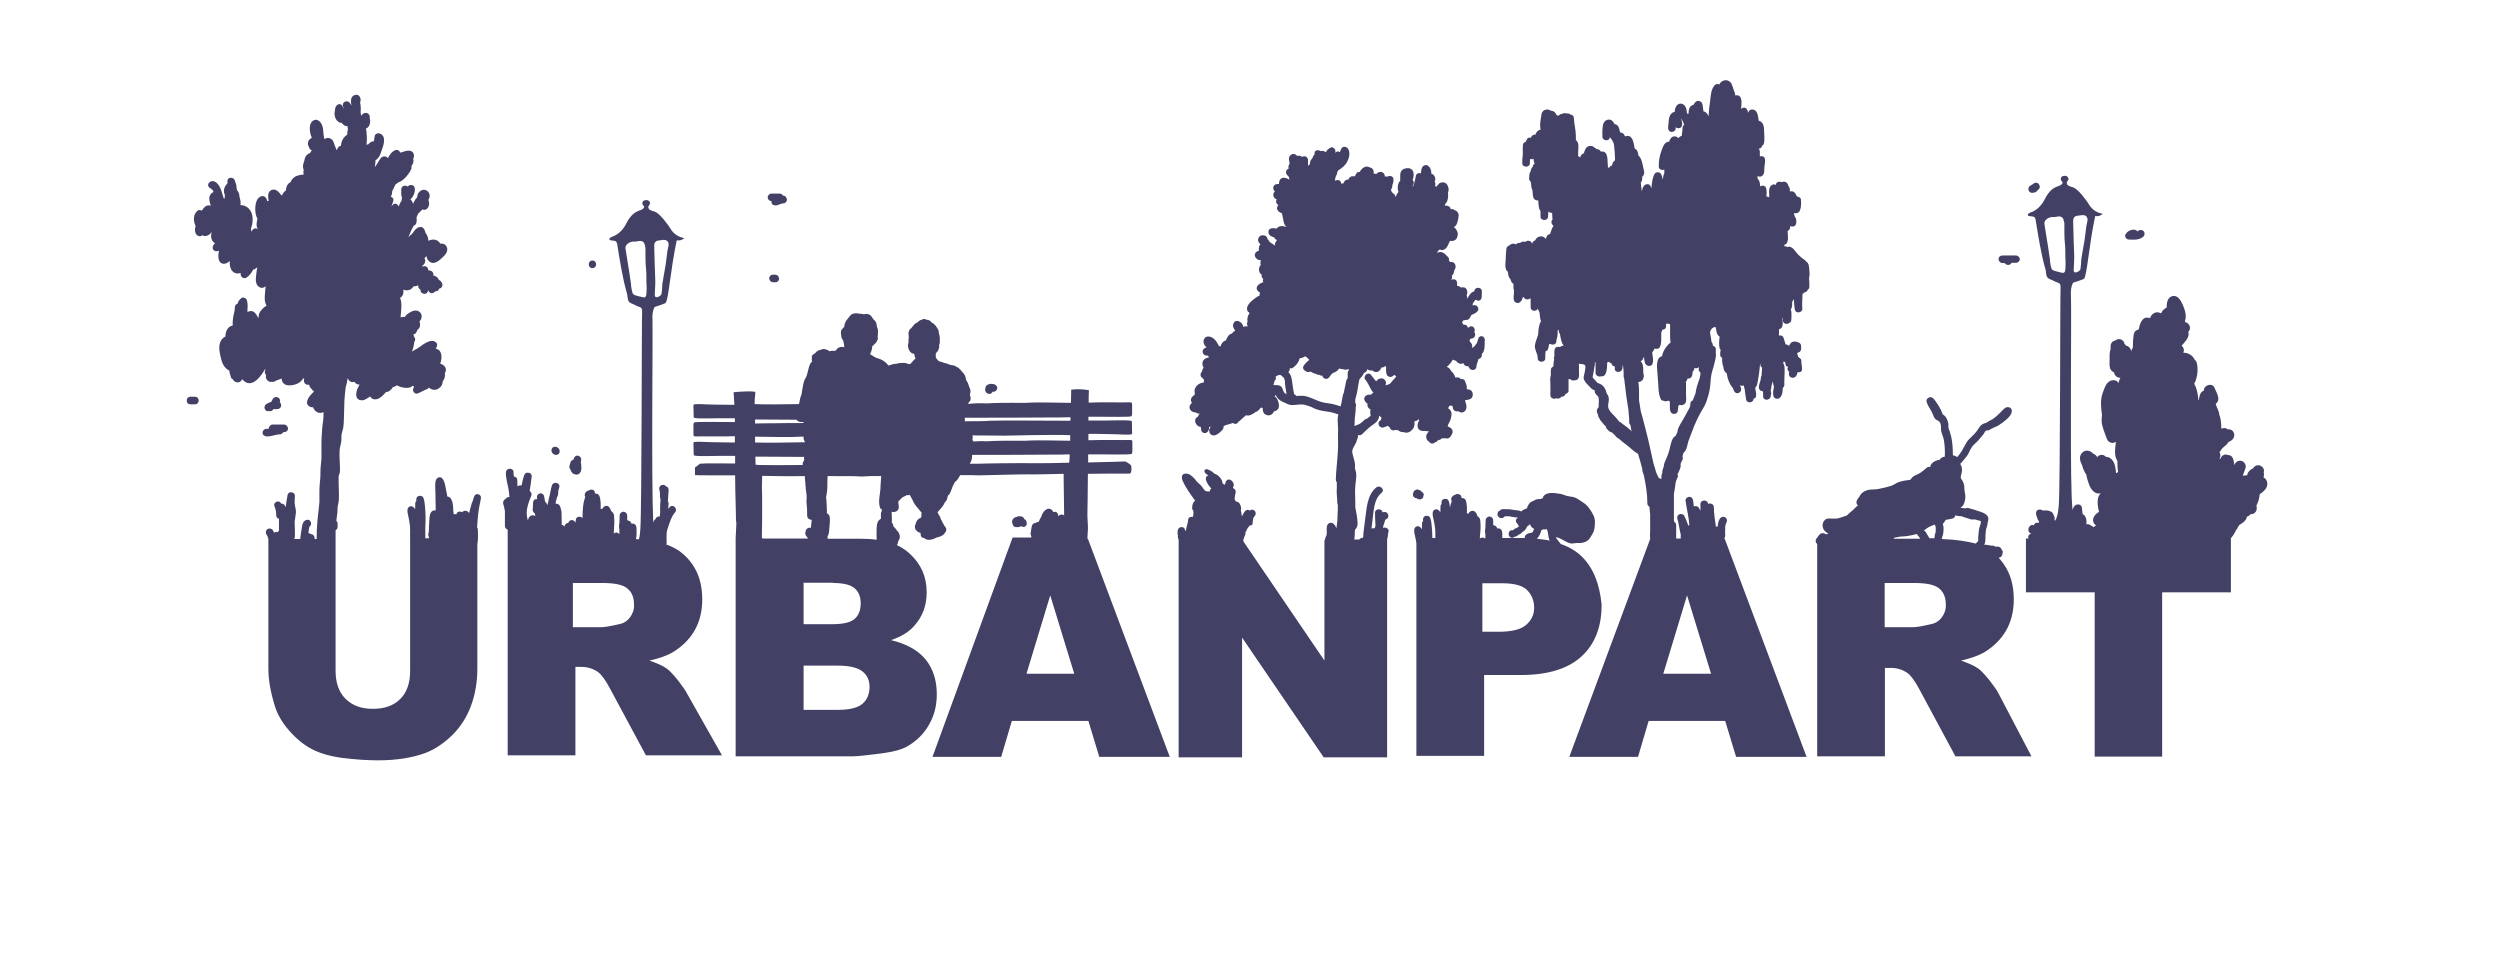
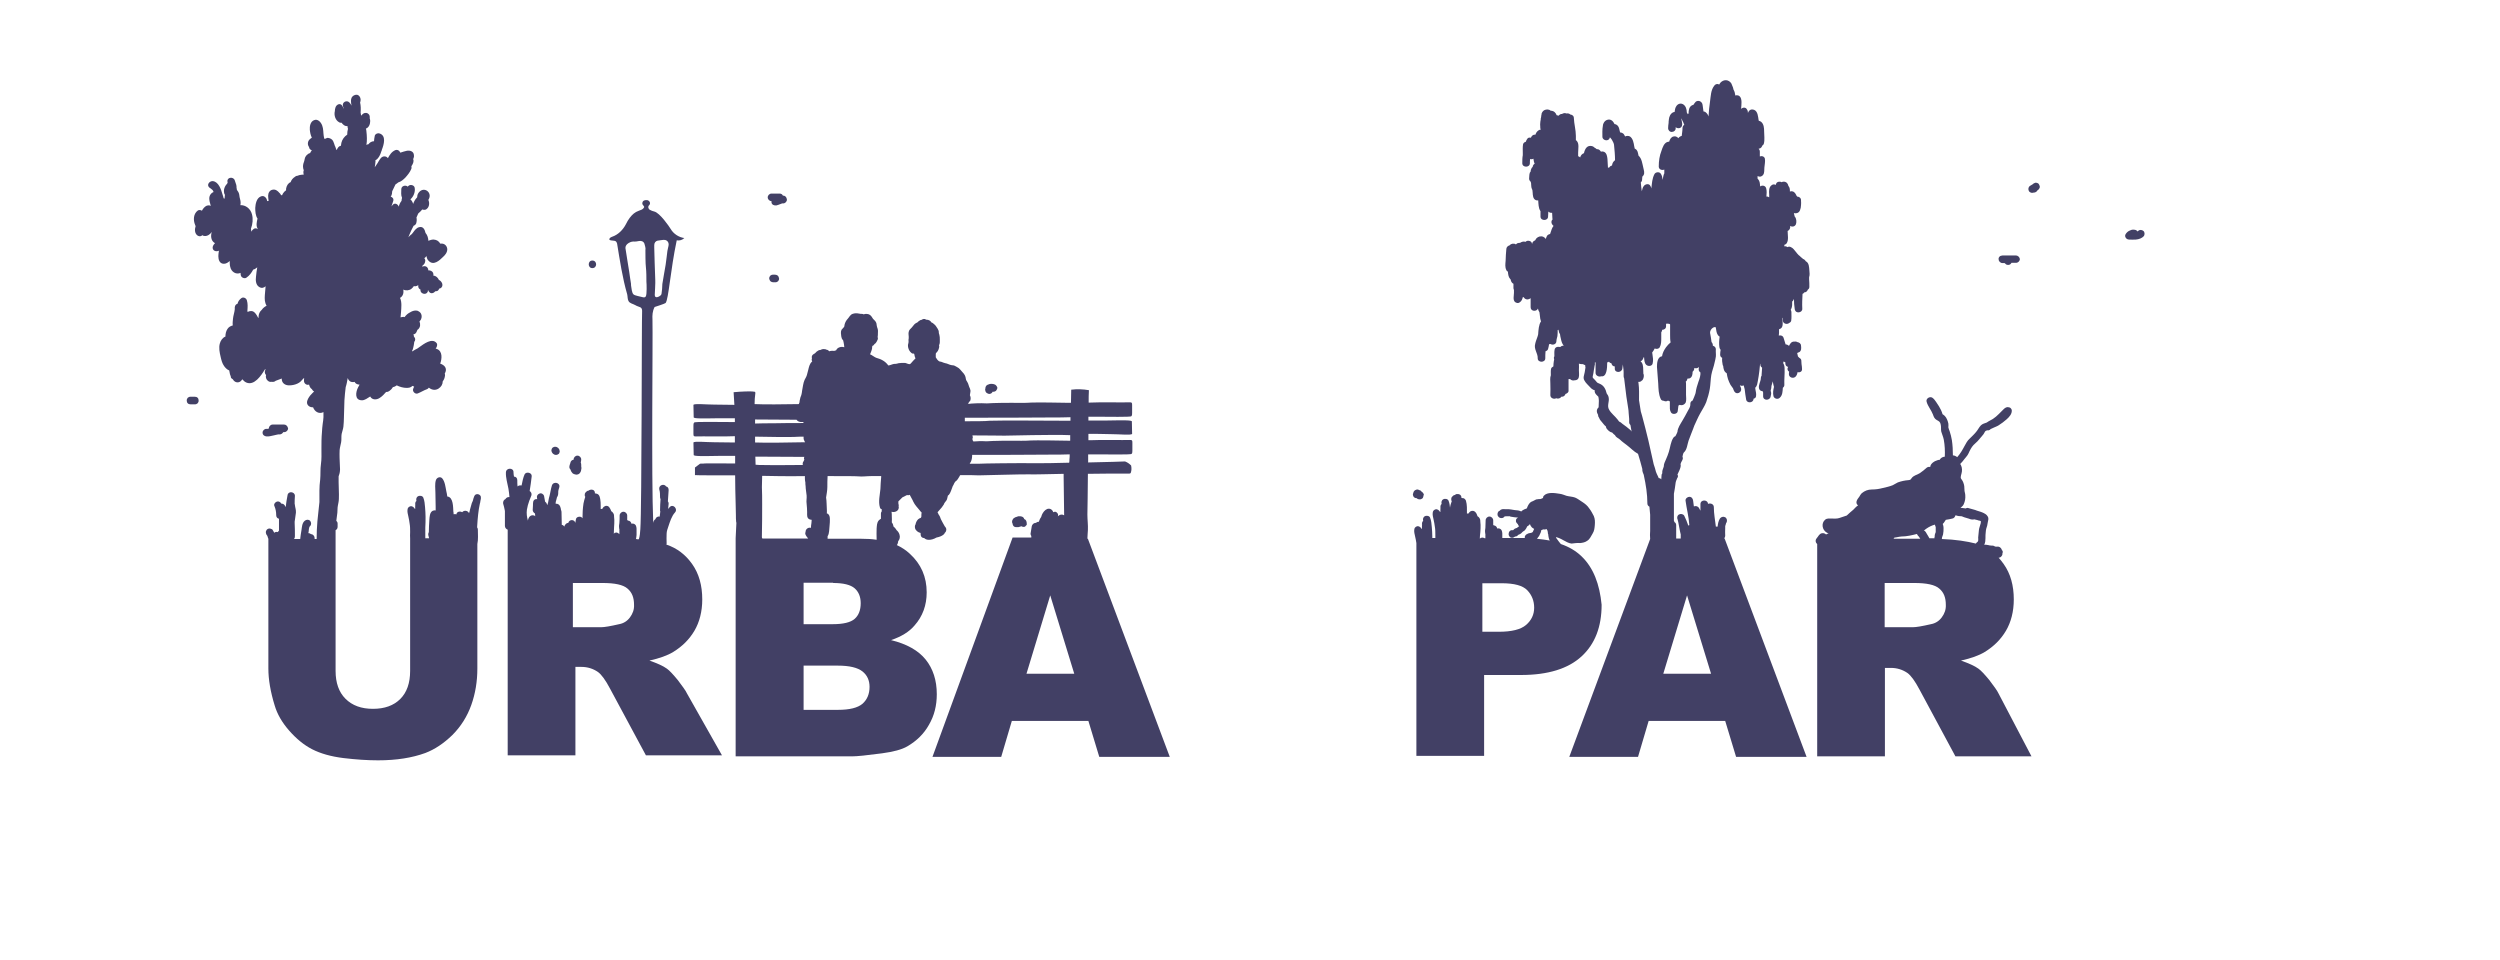
<svg xmlns="http://www.w3.org/2000/svg" version="1.1" x="0px" y="0px" viewBox="0 0 989.3 379.8" style="enable-background:new 0 0 989.3 379.8;" xml:space="preserve">
  <style type="text/css">
	.st0{fill:#CDCD9B;}
	.st1{fill:#424065;}
	.st2{fill:#FFFFFF;}
</style>
  <g id="Schrift">
</g>
  <g id="Hintergrund">
</g>
  <g id="Wiese">
    <g>
      <path class="st1" d="M271.9,274.5c-0.6-1.3-1.9-3-3.7-5.4c-1.9-2.3-3.3-3.8-4.3-4.5c-1.5-1.1-3.8-2.1-6.9-3.2c4-0.9,7.1-2,9.4-3.4    c3.6-2.2,6.4-5,8.4-8.4s3.1-7.6,3.1-12.4c0-5.5-1.3-10.2-4-14c-2.6-3.7-6-6.3-10.2-7.7c0.1-0.2,0.1-0.3,0.1-0.5    c0-1.3-0.1-2.6,0-3.8c0-1,0.4-2,0.7-2.9c0.6-1.8,1.3-4.1,2.6-5.5c1.3-1.4-0.8-3.6-2.1-2.1c-0.2,0.2-0.4,0.5-0.6,0.7    c0.1-0.7,0.1-1.4,0.2-2.1c0-0.4-0.1-0.7-0.3-0.9c0.1-1.5,0.2-3,0.3-4.5c0-0.8-0.4-1.3-1-1.4c-0.8-1.3-3.1-0.5-2.7,1.2    c0.3,1,0.3,2,0.3,3.1c0,0.3,0.1,0.5,0.2,0.7c-0.1,1.4-0.2,2.9-0.2,4.3c0,0.2,0,0.5,0.1,0.6c-0.1,0.6-0.1,1.1-0.2,1.7    c0,0.1,0,0.2,0,0.3c-0.7-0.1-1.5,0.2-1.7,1c-0.3,0.2-0.6,0.5-0.7,0.8c-0.1,0.3-0.2,0.5-0.2,0.8c-0.8-19-0.1-72.5-0.3-80.5    c-0.1-1.7,0-3.4,0.8-4.9c0,0,0,0,0-0.1c0,0,4.1-1.3,4.4-1.6c1.2-1.5,1.9-13,4.4-24.8c1.1,0.2,2.2-0.1,3-0.9    c-2.2-0.3-4.3-1.7-5.4-3.6c-0.6-1-4.3-6.4-6.5-6.9c-0.5-0.1-1.3-0.4-1.8-0.7c-0.4-0.3-0.7-0.9-0.5-1.4c0.1-0.3,0.4-0.4,0.5-0.7    c0.4-0.7-0.2-1.6-1-1.7c-0.8-0.1-1.8,0.1-1.9,1.1c-0.2,1,1.1,1.2,0.6,1.9c-0.4,0.7-1.2,0.9-2,1.2s-1.4,0.6-2,1.1    c-1,0.8-2.2,2.3-3.1,4.2c-1.2,2.3-3.1,4.2-5.5,5c-0.6,0.2-1.3,0.7-1,1.2c0.7,0.5,2,0.1,2.6,0.7c0.2,0.2,0.3,0.5,0.4,0.8    c1.1,6.7,2.1,13.5,4,20.1c0.2,0.9,0.1,1.8,0.5,2.6c0.5,1,1.8,1.1,2.8,1.7c0.6,0.4,1.3,0.5,1.9,0.8c0.6,0.3,0.7,0.9,0.7,1.5    c-0.2,3.3-0.1,77.8-0.7,86.3c-0.1,1.5-0.2,2.8-0.6,4c-0.4,0-0.8,0-1.1-0.1c0-0.1,0-0.1,0-0.2c0-0.2,0.1-0.3,0.1-0.5    c0-0.3,0.1-0.6,0.1-0.9c0-0.4,0-0.8,0-1.2c0-0.9,0.1-1.8-0.3-2.6c-0.3-0.5-0.9-0.8-1.5-0.7c-0.1,0-0.1,0-0.2,0.1    c-0.1-0.7-0.7-1.3-1.4-1.3c-0.1-0.1-0.2-0.2-0.3-0.2c0-0.6,0-1.2,0-1.8c0-0.8-0.7-1.5-1.5-1.5c-0.8,0-1.5,0.7-1.5,1.5    c0,1,0,2-0.1,3c-0.1,0.6-0.2,1.2-0.1,1.8c0,0.2,0,0.4,0.1,0.6c0,0.7,0,1.3,0,2c0,0,0,0,0,0c-0.1-0.1-0.2-0.2-0.3-0.3    c-0.1-0.1-0.3-0.2-0.5-0.3c-0.3-0.1-0.5-0.1-0.8,0c-0.2,0-0.4,0.1-0.5,0.3c0,0,0,0.1-0.1,0.1c0-0.9,0.1-1.7,0.1-2.6    c0.1-1,0.1-1.9,0.1-2.9c0-0.4-0.1-0.8-0.1-1.2c0-0.3,0-0.6-0.1-1c-0.2-0.5-0.6-1-1-1.2c-0.2-0.6-0.5-1.2-0.9-1.7    c-0.5-0.5-1.2-0.6-1.8-0.2c-0.4,0.2-0.7,0.6-0.9,1c-0.2,0-0.4,0-0.6,0c0-1.7,0.1-3.5-0.5-5.1c-0.3-0.7-0.9-1-1.5-1    c-0.1-0.1-0.2-0.1-0.3-0.1c0-0.1,0-0.3,0-0.4c-0.2-0.9-1-1.2-1.8-1c-0.3,0.1-0.6,0.2-0.8,0.4c-0.1,0-0.2,0-0.2,0c0,0,0,0,0,0    c-0.1,0-0.1,0.1-0.2,0.1c-0.1,0-0.1,0.1-0.2,0.1c0,0,0,0,0,0c-0.1,0.1-0.2,0.2-0.3,0.3c0,0,0,0,0,0c-0.1,0.1-0.2,0.2-0.3,0.3    c-0.1,0.2-0.2,0.4-0.2,0.6c0,0.2,0,0.4,0,0.6c0,0.1,0.1,0.2,0.2,0.4c-0.3,0.8-0.5,1.7-0.7,2.6c-0.3,2-0.4,3.9-0.4,5.9    c-0.2-0.3-0.4-0.5-0.8-0.6c-0.7-0.2-1.7,0.2-1.8,1c-0.1,0.5-0.2,1-0.2,1.4c-0.2-0.6-0.7-1.1-1.4-1.1c-0.7,0-1.3,0.5-1.4,1.1    c-0.2,0-0.5,0.1-0.7,0.2c-0.5,0.4-0.8,0.8-0.9,1.3c-0.1-0.1-0.1-0.2-0.2-0.3c-0.2-0.2-0.5-0.4-0.8-0.4c0,0,0-0.1,0-0.1    c0-1.7-0.1-3.4-0.1-5c0-0.3-0.1-0.6-0.2-0.8c0,0,0,0,0,0c-0.1-0.9-0.4-2.1-1.4-2.4c-0.2-0.1-0.5-0.1-0.7,0c0-0.2,0-0.4,0-0.6    c0,0,0,0,0-0.1c0.1-0.4,0.2-0.8,0.3-1.1c0.1-0.3,0.1-0.5,0.2-0.8c0.4-0.6,0.5-1.1,0.5-1.8c0-0.4,0-0.8,0.1-1.1    c0.1-0.3,0.2-0.7,0.3-1c0.6-1.9-2.3-2.6-2.9-0.8c-0.1,0.4-0.2,0.7-0.3,1.1c-0.3,1.3-0.5,2.7-0.9,4c-0.1,0.5-0.2,1.1-0.3,1.6    c-0.1,0.3-0.2,0.7-0.3,1.1c-0.1-0.2-0.2-0.5-0.3-0.7c-0.1-0.2-0.2-0.4-0.4-0.5c-0.1-0.1-0.1-0.1-0.2-0.2c-0.1-0.7-0.3-1.5-0.4-2.2    c-0.2-0.8-1.1-1.3-1.8-1c-0.8,0.3-1.2,1-1,1.8c0,0.1,0.1,0.3,0.1,0.4c-0.7-0.1-1.4,0.2-1.6,1c-0.1,0.5-0.1,1-0.1,1.5    c0,0.6-0.1,1.2-0.1,1.8c0,0.6,0.4,1.1,0.9,1.4c0,0.4,0.1,0.7,0.1,1.1c-0.5-0.6-1.6-0.5-2.1,0c-0.4,0.4-0.7,1-0.8,1.7    c-0.4-1.4-0.6-2.8-0.4-4.3c0.2-1.2,0.5-2.3,0.9-3.4c0.1-0.2,0.1-0.4,0.2-0.5c0.2-0.6,0.5-1.2,0.7-1.8c0.2-0.7-0.2-1.4-0.7-1.7    c0.3-1.9,0.6-3.9,0.8-5.8c0.2-1.5-2.2-2-2.8-0.8c-0.6,1.3-0.9,2.9-1.2,4.4c0,0,0,0-0.1,0c-0.5-0.1-1.1,0-1.5,0.4    c-0.1-0.8-0.1-1.7-0.1-2.5c0-0.9-0.6-1.4-1.3-1.4c-0.1-0.6-0.2-1.1-0.2-1.7c0.1-1.9-2.9-1.9-3,0c-0.1,2.2,0.6,4.3,1,6.5    c0.2,1.1,0.3,2.2,0.4,3.3c-0.1,0-0.2,0-0.3,0c-0.5,0-1,0.3-1.3,0.8c-0.7,0.3-1,1-0.9,1.8c0.2,0.8,0.5,1.6,0.6,2.4    c0,0.1,0,0.3,0.1,0.4v6c0,0.7,0.5,1.3,1.1,1.5v3.1c0,0.1,0,0.2,0,0.3v85.9h26.8v-35h2.4c2.4,0,4.6,0.7,6.5,2c1.4,1,3,3.2,4.8,6.6    l14.2,26.4h30.1L271.9,274.5z M260.3,95.2c0.1,0,0.6,0,0.8-0.1c0.9-0.1,1.9-0.4,2.7,0.1c0.5,0.3,0.8,0.9,0.8,1.5    c0,0.6-0.1,0.6-0.2,1.2c-0.1,0.5-0.2,0.9-0.3,1.4c-0.1,0.5-0.5,4.5-0.7,5.5c-0.2,0.9-1.2,7.1-1.3,7.6c0,0.3-0.1,1.4-0.1,2    c-0.2,1.9-0.2,2.2-0.6,2.5c-0.4,0.4-2.3,1.5-2.3-0.2c0-0.2,0.3-5.2,0.2-5.9c-0.1-1.6-0.4-12.4-0.4-12.8c0-0.3,0-0.7,0-1    C258.9,96.1,259.4,95.4,260.3,95.2z M250.7,116.5c-0.7-0.6-0.8-2.6-0.9-3c-0.1-0.4-0.1-0.8-0.1-1.2c-0.1-0.8-0.7-4.3-0.7-4.7    c-0.1-0.8-1.4-8.5-1.5-9.4c-0.1-1.4,1.5-2.2,1.6-2.2c0.5-0.3,1.3-0.5,2.1-0.4c0.5,0,1-0.1,1.5-0.2c0.9-0.2,1.9,0,2.3,1    c0.1,0.4,0.2,0.7,0.3,1.1c0.1,0.4,0.2,0.9,0.1,1.4c0,0.8,0,5.6,0.2,6.9c0.2,1.9,0.2,3.8,0.2,5.7c0.1,0.9,0.2,4.9-0.2,5.7    c-0.4,0.7-0.9,0.5-1.7,0.3C253.3,117.3,251.2,117,250.7,116.5z M249.3,244.3c-1.1,1.5-2.6,2.4-4.3,2.7c-3.5,0.8-5.8,1.2-7.1,1.2    h-11.2v-17.5h11.7c4.9,0,8.2,0.7,9.9,2.2c1.8,1.5,2.6,3.6,2.6,6.4C251,241.2,250.4,242.8,249.3,244.3z" />
      <path class="st1" d="M715.9,109.7c0.3-0.8,0.2-1.8,0.1-2.7c-0.1-1.2-0.1-3-1.4-3.6c0,0,0,0,0,0c-0.1-0.2-0.3-0.4-0.5-0.6    c-0.2-0.2-0.4-0.3-0.6-0.3c-0.2-0.3-0.5-0.5-0.8-0.7c0,0-0.1-0.1-0.1-0.1c-0.3-0.3-0.6-0.6-0.9-0.8c-0.4-0.4-0.7-0.8-1.1-1.3    c-0.6-0.7-1-1.4-1.9-1.8c-0.5-0.3-1-0.2-1.4,0c-0.3-0.3-0.8-0.4-1.2-0.3c0-0.2,0-0.4,0-0.6c0.3-0.1,0.7-0.3,0.9-0.6    c0.9-1.3,0.4-3.4,0.4-4.9v0c0.5-0.2,0.9-0.7,1-1.3c0-0.2,0-0.4,0-0.7c0.8,0.5,1.9,0.3,2.3-0.7c0.3-0.9,0.2-2.3-0.5-3    c-0.1-0.4-0.2-0.8-0.3-1.2c0,0,0-0.1,0-0.2c0.2,0.1,0.4,0.1,0.6,0.1c1.3,0,1.8-0.9,2-1.9c0-0.1,0.1-0.2,0.1-0.4    c0-0.3,0.1-0.7,0.1-1c0-0.5,0.1-1.1,0-1.6c0-0.1,0-0.2,0-0.3c0-0.9-0.8-1.4-1.5-1.4c-0.2-0.2-0.4-0.5-0.5-0.8    c-0.4-0.8-1-1.4-2-1.3c-0.1,0-0.3,0.1-0.4,0.1c0-0.7,0-1.5-0.5-2.1c0,0-0.1-0.1-0.1-0.1c-0.1-0.5-0.3-1-0.8-1.4    c-0.6-0.4-1.3-0.4-1.9-0.1c-0.7-0.4-1.8-0.2-2.1,0.5c-0.1,0.2-0.2,0.4-0.2,0.6c0,0,0,0,0,0c-0.4-0.3-1.1-0.3-1.5,0    c-1.3,0.8-1.2,2.4-1.1,3.8c0,0.4,0,0.7,0,1.1c-0.3-0.2-0.7-0.4-1.1-0.3c0.1-1.1,0.2-2.3-0.1-3.3c-0.3-1.1-1.6-1.3-2.4-0.7    c0-0.1,0-0.2,0-0.3c-0.1-1-0.1-1.8-0.8-2.6c-0.1-0.1-0.1-0.1-0.2-0.2c0-0.3,0-0.5,0-0.7c0-0.1,0-0.2,0-0.3c0,0,0.1,0,0.1,0    c0.6,0.4,1.5,0.3,2.1-0.5c0.6-0.8,0.4-2,0.5-2.9c0.1-1.2,0.4-2.4,0.2-3.5c-0.2-0.9-1.2-1.2-2-0.9c0-0.6,0-1.3,0-1.9    c0-0.5-0.2-0.9-0.5-1.1c0,0,0,0,0,0c0.5-0.1,0.9-0.3,1.2-0.7c0.1-0.2,0.2-0.4,0.3-0.6c0.3-0.2,0.5-0.4,0.6-0.8    c0.4-1.5,0.1-3.3,0.1-4.8c0-1.3-0.1-2.9-1.2-3.8c-0.2-0.2-0.6-0.3-0.9-0.4c0-0.1-0.1-0.2-0.1-0.4c-0.2-1.2-0.3-3.3-1.7-3.9    c-1.3-0.5-2.1,0.1-2.5,1.2c0-0.5-0.1-1-0.4-1.4c-0.5-1-1.7-0.8-2.3-0.2c0-0.1,0-0.2,0-0.2c0.1-1.4,0.5-3.8-0.6-4.8    c-0.4-0.4-1.1-0.5-1.7-0.3c-0.1-0.8-0.3-1.7-0.7-2.3c-0.1-0.6-0.3-1.2-0.6-1.8c-0.1-0.4-0.3-0.8-0.6-1.1c-1.4-1.5-3.5-0.9-4.4,0.7    c0,0.1-0.1,0.1-0.1,0.2c-0.1-0.1-0.2-0.1-0.3-0.2c-0.7-0.2-1.3,0.1-1.7,0.7c-1.3,1.7-1.3,4-1.6,6.1c-0.3,2-0.5,4-0.6,6    c-0.2-0.7-0.6-1.3-1.3-1.8c-0.2-0.1-0.5-0.2-0.7-0.2c-0.1-0.7-0.2-1.4-0.3-2.2c-0.1-0.8-0.2-1.3-1-1.8c-0.6-0.3-1.4-0.2-1.8,0.2    c-0.4,0.4-0.6,0.8-0.9,1.2c-0.1,0-0.2,0.1-0.4,0.1c-1.3,0.6-1.5,2-1.5,3.3c-0.1,0.1-0.2,0.2-0.3,0.3c-0.1-0.2-0.3-0.5-0.4-0.7    c0-1.2-0.4-2.7-1.6-3.3c-1-0.5-2.1,0-2.6,0.9c-0.4,0.6-0.5,1.3-0.6,2c0,0.1,0,0.1,0,0.2c-0.2,0-0.3,0.1-0.5,0.1    c-1.2,0.5-1.7,1.8-1.8,2.9c0,0.3-0.1,0.6-0.1,0.9c0,0.1,0,0.2,0,0.3c0,0,0,0,0,0c0,0,0,0.1,0,0.1c-0.1,0.7-0.2,1.4-0.2,2.2    c0,0.7,0.7,1.5,1.5,1.4c0.8,0,1.5-0.6,1.5-1.4c0-0.2,0-0.3,0-0.5c0,0,0,0,0,0c0.3,0.4,1,0.5,1.5,0.4c0.5-0.1,0.9-0.5,1-1    c0.2-0.6,0-1.2-0.1-1.8c0-0.1,0-0.3-0.1-0.4c0,0,0-0.1,0-0.1c0-0.2,0-0.4,0-0.6c0.1,0.2,0.2,0.5,0.3,0.8c0.3,0.6,0.6,1.2,0.8,1.8    c-0.4,0.2-0.6,0.6-0.7,1.2c0,1.1-0.2,2.1-0.3,3.1c0,0,0,0.1,0,0.1c-0.3,0-0.6,0.2-0.9,0.4c-0.2,0.1-0.3,0.3-0.4,0.5    c-0.5-0.5-1.1-0.9-1.9-0.7c-1,0.2-1.5,1.1-1.8,2.1c-0.1,0-0.2,0-0.4,0c-1.6,0.3-2.2,2.3-2.6,3.5c-0.8,2-1.1,4.1-1.1,6.3    c0,1.2,1.3,1.6,2.2,1.2v1.5c-0.4,0.7-0.4,1.4-0.6,2.2c0,0.1-0.1,0.3-0.1,0.4c0,0,0-0.1,0-0.1c-0.1-1-0.2-1.7-0.8-2.5    c-0.6-0.7-2-0.5-2.4,0.3c-0.9,1.7-1,3.6-1.2,5.5c0,0.1,0,0.1,0,0.2c-0.1-0.4-0.2-0.7-0.4-1c-0.5-1.1-2-0.8-2.6,0    c-0.5,0.6-0.6,1.3-0.8,2.1c-0.2-1.2-0.3-2.3-0.4-3.5c0.3-0.3,0.5-0.6,0.5-1c0-0.4,0.1-0.8,0.1-1.3c0.2-0.2,0.4-0.4,0.5-0.6    c0.5-0.9,0.1-1.9-0.1-2.9c-0.4-1.6-0.6-3.7-1.9-4.8c0-0.2-0.1-0.3-0.1-0.5c-0.2-0.9-0.3-1.7-1.2-2.2c-0.1,0-0.1,0-0.2-0.1    c-0.1-0.3-0.1-0.6-0.2-0.9c-0.2-1.3-0.5-3.1-1.7-3.9c-0.6-0.3-1.3-0.3-1.9,0c-0.3-0.6-0.6-1.2-1.2-1.4c-0.2-0.1-0.5-0.2-0.8-0.2    c-0.1-0.3-0.1-0.6-0.2-0.8c-0.2-1-0.4-1.8-1.3-2.3c-0.2-0.1-0.5-0.2-0.7-0.2c-0.5-1.1-1.4-2.1-2.8-1.7c-0.8,0.2-1.3,0.8-1.6,1.5    c-0.1,0.2-0.2,0.5-0.2,0.8c-0.3,1.5-0.2,3.3-0.2,4.4c0,1.6,2.6,2,2.9,0.4c0.1-0.6,1.6,1.8,1.7,2.8c0.2,2,0.4,4.1,0.4,6.1    c-0.7,0.5-1.1,1.2-1.2,2.1c-0.5,0.1-0.9,0.4-1.1,0.8c-0.2,0-0.4,0-0.5,0.1c-0.1-1.2-0.1-2.4-0.2-3.5c-0.1-1-0.3-2.3-1.3-2.8    c-0.5-0.2-1-0.2-1.3-0.1c-0.1-0.2-0.3-0.4-0.5-0.6c-0.3-0.3-0.8-0.4-1.2-0.4c-0.2-0.2-0.4-0.4-0.7-0.5c-0.3-0.3-0.7-0.6-1.2-0.7    c-1.8-0.4-2.7,1-3.1,2.8c-0.8,0.3-1.3,0.9-1.5,1.7c-0.2-0.2-0.5-0.4-0.8-0.5c0-0.5,0-1,0-1.5c0-1.4,0.5-3.5-0.6-4.6    c-0.1-0.1-0.2-0.2-0.3-0.2c0-0.6,0-1.1,0-1.7c0-2.4-0.7-4.7-0.8-7.1c0-0.9-0.7-1.3-1.4-1.4c-0.4-0.4-1-0.5-1.6-0.4    c-0.5-0.3-1.2-0.1-1.7,0.2c-0.3,0-0.5,0-0.8,0.2c-0.2,0.2-0.4,0.3-0.6,0.5c-0.2-0.1-0.5-0.2-0.7-0.2c-0.4-1-1-1.7-2.3-1.8    c0,0,0,0-0.1,0c-0.6-0.6-1.7-0.6-2.5-0.2c-0.5,0.3-0.8,0.7-1,1.2c-0.1,0.2-0.1,0.3-0.1,0.5c0,0.1,0,0.3-0.1,0.4c0-0.1,0,0,0,0.2    c0,0.2-0.1,0.5-0.1,0.7c-0.1,0.2-0.1,0.3-0.1,0.5c0,0.1,0,0.2,0,0.2c-0.1,0.5-0.2,1-0.2,1.4c0,0.4-0.1,0.8,0,1.2    c0,0.5,0,1,0.2,1.4c-0.3,0-0.6,0.1-0.9,0.3c-0.6,0.4-1,1-1.2,1.7c-1-0.1-1.5,0.5-1.8,1.2c-0.5-0.1-1.1-0.1-1.4,0.4    c-0.3,0.4-0.5,0.8-0.6,1.2c-0.5,0.1-1,0.5-1.1,1c-0.2,1.2-0.1,2.4-0.1,3.5c0,0.3,0,0.5,0,0.8c-0.2,1-0.2,2.1-0.2,3.2    c0,1.8,3,1.8,3,0c0-0.6,0-1.2,0.1-1.7c0.4,0.2,0.9,0.1,1.3-0.1c0.1,0.7,0.2,1.4,0.5,2c-0.4,0.2-0.7,0.6-0.8,1.2c0,0,0,0.1,0,0.1    c-0.2,0.1-0.3,0.2-0.4,0.4c-0.2,0.4-0.4,0.9-0.4,1.4c-0.1,0.1-0.2,0.3-0.3,0.4c-0.3,0.8-0.2,1.6-0.3,2.4c0,0.6,0.3,0.9,0.6,1.2    c0.1,0.3,0.2,0.5,0.2,0.8c0,0.1,0,0.2,0,0.3c0.1,0.7,0,1.3,0.4,1.9c0,0,0,0,0,0c0,0.1,0,0.2,0.1,0.3c0.2,1.1,0,2.6,0.7,3.5    c0.4,0.5,1,0.7,1.6,0.6c0.1,1.4,0.1,3,0.8,4.1c0,0.1,0.1,0.1,0.1,0.1c0,0.7,0,1.4,0,2.2c0,1.8,3,1.8,3,0c0-0.6,0.1-1.3,0.1-2    c0,0,0,0,0,0c0.4,0.4,0.9,0.6,1.5,0.5c0,0.6,0.1,1.2,0.1,1.9c0,0.2,0,0.5,0.1,0.7c0,0-0.1,0.1-0.1,0.1c-0.7,0.8-0.3,1.9,0.4,2.4    c0,0.1,0,0.1,0,0.2c-0.6,0.7-0.8,1.7-1.1,2.5c-0.1,0.2-0.1,0.4-0.2,0.6c-0.5,0.1-0.9,0.3-1.2,0.7c-0.2,0.4-0.4,0.8-0.5,1.3    c-0.2-0.4-0.6-0.7-1-0.9c-1-0.4-2-0.1-2.7,0.6c-0.2,0.2-0.3,0.5-0.5,0.8c-0.2,0.1-0.4,0.2-0.6,0.3c-0.4,0.4-0.6,0.7-0.6,1.2    c-0.1-0.2-0.1-0.4-0.2-0.6c-0.4-0.8-1.8-1-2.4-0.3c0,0,0,0,0,0c-0.3-0.1-0.7-0.1-1-0.1c-0.5,0.1-0.9,0.3-1.2,0.5    c-0.3,0-0.5,0-0.8,0.1c-0.3,0-0.6,0.3-0.8,0.5c0,0,0,0-0.1,0c-0.6-0.5-1.8-0.3-2.4,0.3c0,0,0,0.1,0,0.1c-0.6,0.1-1.2,0.6-1.3,1.3    c0,0.8-0.2,1.6-0.2,2.5c0,0.8-0.1,1.6-0.1,2.3c-0.1,1.3-0.3,2.5,0.3,3.7c0.1,0.3,0.4,0.5,0.6,0.6c0.1,1.1,0.2,2.1,0.9,2.9    c0.1,0.1,0.1,0.1,0.2,0.2c0.1,0.7,0.4,1.4,1.1,1.7c0,0.6,0,1.2,0,1.7c0,0.3,0.1,0.5,0.2,0.7c0,0.4,0,0.8,0,1.2    c0,1.1-0.5,2.7,0.4,3.6c0.5,0.4,1.3,0.6,1.8,0.2c0.8-0.5,1.1-1.2,1.3-2.1c0.1,0,0.3,0,0.4,0c0,0.1,0,0.1,0.1,0.2    c0.4,0.7,1.4,0.9,2.1,0.5c0.2-0.1,0.3-0.2,0.5-0.3c0,0.9,0,1.8,0,2.7c0,0.1,0,0.1,0,0.2c0,0.2,0,0.5,0,0.7c0,1.7,2.4,1.8,2.9,0.5    c0.1,0.5,0.2,0.9,0.5,1.3c0,0.1,0.1,0.1,0.1,0.2c0.1,0.8,0.2,1.7,0.3,2.5c0.1,0.4,0.2,0.7,0.3,1.1c-0.9,1.2-1,3.6-1.1,4.7    c0,0.1,0,0.2,0,0.3c0-0.1-0.2,1-0.3,1.1c-0.3,0.9-0.7,1.8-0.9,2.8c-0.6,2.1,1.1,3.7,1,5.7c0,1.8,3,1.8,3,0c0-0.9,0-1.8,0.1-2.8    c0.5-0.1,0.9-0.5,1-0.9c0.2-0.6,0.3-1.3,0.4-1.9c0.2,0,0.4,0,0.5-0.1c0.9,0.6,2.4,0.2,2.4-1.1c0-0.7,0.3-1.4,0.4-2    c0.1-0.8,0.1-1.6,0.1-2.4c0,0,0,0,0,0c0.1,0,0.2-0.1,0.3-0.1c0.1,0.4,0.2,0.8,0.3,1.2c0.1,0.2,0.1,0.3,0.3,0.4    c0.1,0.7,0.2,1.4,0.4,2.1c0.2,1,0.5,1.9,1.1,2.6c-0.5,0-1,0.1-1.3,0.5c-0.1,0-0.3,0-0.4,0c-0.8-0.2-1.7,0.1-1.9,1    c-0.2,0.9-0.1,1.8-0.1,2.7c-0.2,0.3-0.3,0.7-0.1,1.1c0,0.2,0,0.5-0.1,0.7c-0.1,0.7-0.2,1.4-0.2,2.1c0,0,0,0,0,0.1    c-0.4,0.2-0.8,0.5-0.9,0.9c-0.2,0.8-0.1,1.8-0.1,2.6c-0.4,1-0.2,2.2-0.2,3.2c0,1.6,0.1,3.1,0,4.7c0,1.2,1.5,1.7,2.3,1.2    c0.7,0.3,1.7,0.1,2-0.6c0.1,0,0.2,0,0.3,0c0.7,0,1.2-0.5,1.4-1.1c0.7-0.2,1.3-0.7,1.2-1.4c0-1.1,0-2.2,0-3.3c0-0.4,0-0.8,0-1.2    c0.2,0,0.4,0,0.6,0c0.4,0.5,1.2,0.7,1.8,0.5c0.7,0,1.4-0.3,1.6-1c0.3-0.9,0.1-2,0.1-3c0-0.9,0.1-1.8,0-2.6    c0.3,0.1,0.7,0.2,1.1,0.2c0.1,0,0.2,0,0.3,0c0,0,0.1,0,0.2,0l0,0c0.1,0.1,0.2,0.1,0.4,0.2c0.2,0.1,0.3,0.2,0.5,0.2    c0,0.3,0,0.6,0.1,0.9c-0.1,0.6-0.2,1.3-0.3,1.9c-0.2,1.2-0.8,2.2-0.1,3.3c0.5,1,1.5,1.8,2.2,2.6c0.3,0.4,0.7,0.7,1.2,1    c0.2,0.1,0.5,0.2,0.7,0.3c-0.1,0.3-0.1,0.6,0.1,1c0.3,0.6,0.8,1,1.3,1.5c0.1,0.5,0.2,1.1,0.2,1.6c0,0.9-0.1,1.7-0.1,2.6    c-1,0.9-0.8,2-0.2,3c0,0.3,0,0.6,0.2,0.8c0.2,0.3,0.3,0.7,0.5,1c0.2,0.3,0.4,0.6,0.7,0.9c0.3,0.4,0.6,0.7,0.9,1.1    c0.2,0.3,0.5,0.5,0.7,0.7l-0.2-0.3c0.1,0.1,0.2,0.3,0.3,0.4c0,0.2,0.1,0.5,0.2,0.7c0.6,0.8,1.3,1.5,2.3,1.7    c0.3,0.3,0.5,0.6,0.8,0.8c0.1,0.1,0.2,0.1,0.3,0.2c0,0.1,0,0.1,0.1,0.2c0.4,0.8,1.3,1,1.9,1.6c0.8,0.8,1.7,1.4,2.6,2.1    c1.5,1.1,2.8,2.6,4.5,3.5c0.6,2,1.2,4,1.7,6c-0.1,0.8,0.3,1.7,0.6,2.4c0,0,0,0.1,0,0.1c0.8,3.7,1.4,7.4,1.4,11.2    c0,0.6,0.4,1,0.8,1.2c0.1,1.1,0.2,2.1,0.3,3.2v1.2c0,1.7,0,3.5,0,5.2c-0.1,1.1-0.1,2.1,0,3.2h0L621,299.5h27.2l4.2-14.2h30.3    l4.3,14.2h27.9l-32.4-86.3h-0.1c0-0.1,0-0.2,0-0.3c0.2-0.3,0.3-0.6,0.3-0.9c0-1-0.1-2,0-3c0-0.1,0-0.3,0-0.4c0-0.1,0-0.2,0-0.3    c0,0,0,0,0,0c0-0.1,0-0.3,0.1-0.4c0.1-0.2,0.1-0.5,0.2-0.7c0,0,0-0.1,0-0.1c0.1-0.1,0.1-0.2,0.2-0.3c0.4-0.7,0.2-1.7-0.5-2.1    c-0.7-0.4-1.6-0.2-2.1,0.5c-0.6,1-0.8,2.1-0.9,3.2c-0.3,0-0.5,0-0.7,0c-0.3-2.6-0.8-5.1-0.8-7.7c0-1.3-1.4-1.7-2.3-1.3    c-0.1-1.8-3-1.8-3,0.1v2.6c-0.2-0.4-0.4-0.8-0.6-1.1c-0.4-0.7-1.3-0.9-2-0.6c-0.1-0.8-0.2-1.5-0.3-2.3c-0.1-0.8-0.6-1.5-1.5-1.5    c-0.7,0-1.6,0.7-1.5,1.5c0.4,3.1,1.3,6.4,1.5,9.7c-0.2,0.1-0.3,0.1-0.4,0.2c-0.4-1.3-1-2.6-1.6-3.9c-0.4-0.7-1.4-0.9-2.1-0.5    c-0.7,0.4-0.9,1.3-0.5,2.1c0.2,0.4,0.9,4.9,1.2,5.8c0,0.5,0,1.1,0,1.6h-1.8c0-1.8,0-3.5,0-5.3c0-0.6-0.3-1-0.7-1.2    c0-0.2-0.1-0.4-0.2-0.5v-10.7c0.3-1.5,0.5-3,0.7-4.5c0.1-0.3,0.1-0.5,0.2-0.7c0.1-0.3,0.3-0.6,0.4-1c0,0,0,0,0,0c0,0,0,0,0,0    c0.1-0.1,0.1-0.2,0.2-0.3c0.2-0.4,0.1-0.8-0.1-1.1c0.5-1.2,1.3-2.4,1.3-3.7c0-0.1,0-0.3-0.1-0.4c0.1-0.3,0.2-0.6,0.3-0.8    c0.2-0.4,0.5-0.8,0.6-1.3c0.1-0.3,0-0.6-0.1-0.9c0.1-0.5,0.2-1,0.4-1.5c0.1-0.1,0.2-0.1,0.2-0.2c1.2-1.1,1.3-3.1,1.8-4.6    c0.6-1.8,1.4-3.5,2-5.2c0-0.1,0-0.1,0-0.1c0.1-0.2,0.2-0.3,0.2-0.5c0.8-1.7,1.5-3.4,2.4-5c0.8-1.5,1.8-2.9,2.4-4.5    c0.6-1.7,1.1-3.5,1.4-5.2c0.3-1.8,0.3-3.7,0.6-5.5c0.3-1.7,1-3.3,1.3-4.9c0.2-0.8,0.4-1.6,0.5-2.4c0.1-1-0.1-1.9,0-2.9    c0-0.7-0.5-1.2-1.2-1.4c0-0.1,0-0.3,0-0.4c-0.1-0.4-0.2-0.8-0.5-1c-0.1-1.2-0.4-2.5-0.6-3.7c0-1.6,1.8-2.7,2.3-2.1    c0,0.1,0,0.1,0,0.2c0.2,1,0.2,1.9,0.8,2.8c0.2,0.2,0.4,0.5,0.7,0.6c-0.2,1.4-0.3,2.8-0.1,4.2c0.1,0.4,0.2,0.8,0.5,1    c-0.1,0.6-0.2,1.2-0.2,1.9c0,0.7,0.3,1.1,0.8,1.3c-0.1,0.9,0,1.9,0.2,2.8c0,0.1,0.1,0.3,0.2,0.4c0.1,1.1,0.3,2.3,1.4,2.9    c0.1,0.8,0.3,1.6,0.5,2.3c0.3,0.8,0.6,1.6,1,2.3c0.3,0.5,0.7,0.9,1,1.4c0.1,0.4,0.3,0.8,0.5,1.2c0.9,1.5,3,0.4,2.7-1.1    c-0.1-0.4-0.2-0.8-0.5-1.2c0,0,0,0,0.1-0.1c0.5,0.3,1,0.2,1.4,0c0.1,0.5,0.3,1,0.4,1.5c0.2,1.4,0.3,2.8,0.6,4.2    c0.4,1.6,3,1.2,2.9-0.4c0,0,0,0,0,0c0.5-0.1,1-0.5,1-1c0.2-1.1-0.2-2-0.3-3.1c0-0.1,0-0.2,0-0.3c0.8-0.7,0.8-1.7,1-2.6    c0.2-1.3,0.5-2.6,0.6-3.9c0.1-1,0.2-1.9,0.3-2.9c0,0,0,0,0.1,0c0,0.1,0,0.2,0,0.3c0,0.6,0.3,0.9,0.7,1.2c-0.1,1-0.1,2-0.2,2.9    c0,0.1,0,0.2,0,0.3c-0.2,0.2-0.3,0.5-0.3,0.9c0,1.4-1.1,2.8-0.7,4.2c0.2,0.7,0.8,1,1.4,1c0,0.1,0.1,0.2,0.1,0.3    c0.1,0.1,0.1,0.2,0.1,0.3c0,0.5,0,0.9,0,1.4c0,1.9,2.8,1.8,3,0c0.1-0.6,0.3-1.1,0.1-1.7c0-0.1-0.1-0.3-0.1-0.4c0-0.1,0-0.2,0-0.2    c0.2-0.6,0.3-1.2,0.3-1.8c0.1-0.3,0.2-0.7,0.3-1c0.1-0.3,0.1-0.5,0.2-0.8c0.1,0.5,0.2,1,0.3,1.5c0.1,0.2,0.1,0.5,0.2,0.7    c-0.3,1.2-0.5,2.5-0.2,3.7c0.3,1,1.7,1.4,2.5,0.6c1.1-1,1.1-2.5,1.2-3.9c0.3-0.3,0.6-0.6,0.6-1.1c-0.1-2.2,0.2-4.4,0.1-6.6    c0-0.8-0.2-1.5-0.6-2.2c0.1-0.1,0.2-0.3,0.2-0.4c0-0.1,0-0.1,0-0.2c0.2,0.2,0.5,0.3,0.7,0.4c0,0.2,0,0.3,0,0.5    c0,0.7,0.5,1.2,1.1,1.3c-0.1,0.1-0.1,0.3-0.2,0.4c-0.2,0.6,0.1,1.2,0.6,1.5c-0.1,0.3-0.1,0.7-0.1,1c0,1.2,1.6,1.9,2.6,1    c0.5-0.5,0.7-1.1,0.8-1.7c0,0,0-0.1,0-0.1c0.9,0.2,1.9-0.2,1.8-1.3c0-0.6-0.1-1.3-0.2-1.9c-0.1-0.6,0-1.1-0.1-1.6    c-0.1-0.4-0.4-0.7-0.8-0.9c0,0,0-0.1-0.1-0.1c-0.1-0.2-0.3-0.3-0.4-0.4c0,0,0,0,0,0c-0.1-0.4-0.2-0.9-0.3-1.3c0,0,0,0,0-0.1    c0.1,0,0.1-0.1,0.2-0.1c0.2-0.1,0.5-0.2,0.7-0.3c0.8-0.6,0.7-1.6,0.6-2.5c0-0.8-0.7-1.3-1.4-1.4c-0.3-0.2-0.7-0.3-1.1-0.2    c0,0-0.1,0-0.1,0c-1.1-0.1-1.7,0.7-2.1,1.6c-0.1,0-0.1,0-0.2,0c-0.3-0.3-0.7-0.5-1.2-0.5c-0.3-0.9-0.5-1.7-0.8-2.6    c-0.3-0.9-1.2-1.1-1.9-0.9c0-0.3,0.1-0.6,0.1-1c0-0.5,0-1,0-1.5c0.3-0.1,0.5-0.2,0.7-0.3c1.1-0.8,0.7-2.7,0.6-3.9    c0-0.2,0-0.3,0-0.5c0,0,0,0.1,0,0.1c0.1,0.1,0.1,0.3,0.2,0.4c0,0.2,0,0.5,0,0.7c0,1.3,1.6,1.7,2.4,1.1c0.4-0.2,0.8-0.5,0.9-0.9    c0.2-1.2,0.1-2.4,0.1-3.5c0-0.4-0.1-0.6-0.3-0.9c0.1-0.1,0.2-0.2,0.2-0.3c0.5-1,0.4-2,0.4-3c0.2-0.1,0.3-0.2,0.4-0.4    c0.1-0.2,0.2-0.4,0.3-0.6c0,1.3,0.1,2.6,0.3,3.9c0,0,0,0,0,0h0c0,0.1,0,0.3,0.1,0.4c0.3,1.6,3,1.2,2.9-0.4c-0.1-2,0-4,0.1-5.9    c0.3-0.1,0.5-0.3,0.7-0.6c0.5,0,0.9-0.2,1.2-0.7c0.1-0.1,0.2-0.3,0.2-0.4c0.4-0.2,0.6-0.6,0.6-1.1c0-1,0-2-0.1-3    C715.9,110.2,715.9,110,715.9,109.7z M645.1,170.1c-1-0.9-2-1.6-3.1-2.4c-0.4-0.4-0.8-0.7-1.3-0.9c-0.2-0.3-0.4-0.6-0.6-0.8    c-1-1.3-2.5-2.4-3.3-3.8c-1-1.6,0.1-3.2-0.2-4.8c-0.1-0.7-0.4-1.2-0.8-1.7c-0.4-1.7-1.1-3.2-2.9-3.9c-0.6-0.2-0.8-0.3-1.2-0.8    c-0.3-0.4-0.7-0.8-1-1.1c-0.5-0.5-0.5-0.5-0.4-1.1c0.2-0.7,0.3-1.5,0.4-2.2c0.1-0.6,0.2-1.2,0.3-1.8c0.1-0.4,0.2-0.7,0.1-1.1    c0-0.1,0-0.2,0-0.2c0.1,0,0.2-0.1,0.3-0.2c0,1.4,0,2.9,0,4.3c0,1,1.3,1.7,2.2,1.3c2.2,0.4,2.4-3.1,2.4-5.5c0.3,0,0.5-0.1,0.7-0.3    c0.2,0.4,0.6,0.6,1,0.7c0.1,0.8,0.7,1.2,1.3,1.2c0,0.3,0,0.5,0,0.8c-0.1,1.9,2.8,1.8,3,0c0.1-0.5,0.1-1.1,0.2-1.6    c0,0.3,0.1,0.6,0.1,0.9c0.1,0.7,0.2,1.4,0.2,2.1c0,0.6,0,1.1,0,1.7c0,0.3,0.1,0.6,0.2,0.8c0.3,2.4,0.6,4.9,0.9,7.3    c0.2,1.5,0.5,3,0.7,4.5c0.1,0.7,0.2,1.3,0.2,2c0.1,0.8,0.1,1.5,0.2,2.3c0,0.4,0,0.8,0,1.3c0,0.5,0.2,0.8,0.5,1.1    c0.1,0.6,0.2,1.2,0.3,1.7c0.1,0.3,0.1,0.7,0.2,1C645.6,170.5,645.3,170.3,645.1,170.1z M667.6,235.6l9.5,31h-18.9L667.6,235.6z     M672.1,151.1c-0.5,1.4-0.9,2.8-1.1,4.3c0,0.1-0.1,0.2-0.1,0.4c-0.3,0.9-0.7,1.8-1.1,2.7c-0.5,0.2-0.9,0.6-0.9,1.3    c0,0.2,0,0.3,0,0.5c-0.1,0.9-0.6,1.6-1.1,2.5c-0.6,1.2-1.3,2.4-2,3.6c-0.8,1.4-1.9,2.9-2,4.5c-0.2,0.5-0.4,1-0.7,1.5    c0,0.1-0.1,0.1-0.1,0.2c-0.3,0.1-0.6,0.3-0.8,0.6c-1.1,1.7-1.2,3.7-1.8,5.6c-0.3,1-0.7,2-1.1,2.9c-0.4,1-0.9,1.8-0.9,2.8    c0,0,0,0.1,0,0.1c0,0.1-0.1,0.2-0.1,0.3c-0.3,0.8-0.6,1.5-0.5,2.4c-0.2,0.2-0.3,0.5-0.3,0.9c0,0.5-0.1,1-0.1,1.5    c-0.2-0.3-0.6-0.5-1-0.5c-0.1-0.2-0.2-0.5-0.3-0.7c-0.3-0.6-0.6-1.2-0.8-1.8c-0.3-1-0.5-2-0.9-3c-0.7-3.2-1.4-6.3-2.1-9.4    c-0.8-3.3-1.6-6.5-2.5-9.8c-0.2-0.6-0.3-1.1-0.5-1.7c-0.2-1.3-0.4-2.5-0.6-3.8c0-0.2-0.1-0.4-0.1-0.6c0-2.2,0.1-4.5-0.2-6.7    c0-0.2-0.1-0.4-0.1-0.6c0.5,0.1,1.1-0.1,1.4-0.5c0.2-0.1,0.3-0.2,0.4-0.4c0.4-0.7,0.5-1.5,0.3-2.2c0,0,0-0.1-0.1-0.1    c0-0.2,0-0.3,0-0.5c-0.1-1.3,0.1-2.8-0.6-3.9c-0.1-0.2-0.3-0.3-0.5-0.5c0.7-0.3,1-0.9,1.2-1.6c0.1,0,0.1,0,0.2,0    c0.1,1.1,0.1,2.3,0.9,3c0.8,0.7,2.3,0.5,2.5-0.6c0.3-1.2,0.1-2.4-0.1-3.7c0-0.2-0.1-0.4-0.1-0.6c0.4-0.5,0.7-1,1-1.6    c0.7,0.3,1.6,0.2,2-0.5c0.6-1.1,0.6-2.4,0.6-3.6c0-0.8,0-1.5,0-2.3c0.1-0.2,0.2-0.3,0.3-0.6c0-0.1,0-0.3,0.1-0.4    c0.8,0,1.5-0.5,1.5-1.4c0-0.3,0-0.7,0-1c0,0,0,0,0.1,0c0.8-0.1,1.5,0.1,1.5,0.3c0,1.4,0,2.8,0,4.2c0,0.9,0,1.9,0.2,2.9    c-0.7,0.6-1.3,1.2-1.8,1.9c-0.8,1.1-1.4,2.3-1.6,3.6c-1.9,0.2-2,2.9-2,4.2c0.1,2.2,0.4,4.4,0.5,6.6c0.1,2,0.1,4.2,1,6.1    c0.2,0.5,0.7,0.7,1.2,0.7c0.5,0.3,1.2,0.3,1.7-0.1c0.2,0.2,0.4,0.3,0.7,0.3c0,0.5,0,1.1,0,1.6c0,1-0.1,1.8,0.4,2.7    c0.5,1.1,2.5,0.8,2.7-0.3c0.1-0.8,0.2-1.5,0.3-2.3c0.2-0.1,0.4-0.2,0.5-0.3c0.9,0.4,2-0.1,2.4-1c0.3-0.9,0.1-2.1,0.1-3    c0-1.4,0-2.8,0-4.2c0-0.3,0-0.6-0.1-1c0.1-0.1,0.3-0.2,0.4-0.4c0.1-0.2,0.2-0.5,0.3-0.8c0.3,0,0.6,0,0.9-0.1    c1-0.5,1.1-1.7,1.1-2.6c0.1-0.1,0.2-0.2,0.3-0.3c0.3-0.4,0.4-0.8,0.4-1.2c0.7,0.3,1.4,0.1,1.8-0.4c0,0.3-0.1,0.7-0.1,1    c0,0.5,0.3,0.9,0.7,1.2C673,148.4,672.6,149.8,672.1,151.1z" />
      <path class="st1" d="M187.7,196.3c-0.3,0.6-0.4,1.2-0.6,1.9c-0.1,0.3-0.3,0.7-0.4,0.9c-0.2,0.8-0.5,1.7-0.7,2.5    c-0.1,0.5-0.2,1-0.4,1.5c-0.4-1.1-2-1.3-2.7-0.4c-0.8-0.5-2.1-0.3-2.3,0.8c0,0,0,0.1,0,0.1c-0.3-0.2-0.7-0.2-1.1-0.1    c0-0.4,0-0.7-0.1-1.1c-0.1-1.6,0-5.5-2.2-5.9c-0.1,0-0.2,0-0.2,0c-0.1-0.7-0.2-1.5-0.4-2.2c-0.3-1.5-0.5-3.7-1.6-5    c-0.8-0.9-2.2-0.3-2.5,0.7c-0.5,1.5-0.2,3.4-0.2,4.9c0,1.9,0.1,3.8,0.1,5.6c0,0.5,0,1,0,1.5c-0.4-0.1-0.8,0-1.1,0.1    c-1.3,0.6-1.3,2.5-1.4,3.7c-0.1,1.6-0.2,3.2-0.2,4.8c-0.2,0.3-0.3,0.8-0.2,1.2c0.1,0.4,0.2,0.8,0.3,1.2h-1.5c0-0.6,0-1.2,0-1.8    c0-0.8,0-1.6,0-2.4c0.1-1.4,0.1-2.9,0.1-4.3c0-1.3-0.1-2.5-0.2-3.8c-0.1-1.2-0.2-2.6-0.7-3.8c-0.3-0.7-1.4-0.9-2.1-0.5    c-0.7,0.4-0.8,1.2-0.6,1.9c0,0,0,0-0.1,0c-0.3,0.3-0.4,0.7-0.4,1.1c0,0.1,0,0.2,0,0.4l0.1-0.4c-0.1,0.4-0.1,0.8-0.1,1.2    c0,0.3,0,0.5,0,0.8c0,0,0,0,0,0c-0.1,0-0.1-0.1-0.2-0.1c-0.3-0.5-0.7-0.9-1.4-1c-0.6,0-1.3,0.5-1.4,1.1c-0.1,0.6-0.1,1.1,0,1.6    c0.1,0.5,0.2,0.9,0.3,1.4c0.2,0.9,0.4,1.9,0.5,2.8c0.2,1.1,0.2,2.2,0.2,3.3c0,0,0,0.1,0,0.1c-0.1,0.8,0,1.7,0,2.5    c0,0.1,0,0.1,0,0.2v52.2c0,4.8-1.3,8.5-3.9,11.1c-2.6,2.6-6.2,3.9-10.8,3.9c-4.6,0-8.2-1.3-10.9-4c-2.6-2.6-3.9-6.3-3.9-11v-52.6    c0,0,0-2,0-3c0,0,0-0.1,0-0.1c0.4-0.2,0.8-0.6,0.8-1.3c0-0.4,0-0.9,0-1.3c0-0.5-0.2-0.8-0.5-1.1c0,0,0,0,0-0.1    c0.1-1,0.3-2.1,0.4-3.1c0.1-0.9,0-1.9,0.2-2.8c0.2-1,0.4-1.9,0.4-2.8c0.1-2.1-0.1-4.3-0.1-6.4c0-0.8,0-1.6,0-2.4    c0.1-0.4,0.3-0.8,0.4-1.3c0.2-1,0.2-2,0.1-2.9c-0.1-2.1-0.2-4.2-0.1-6.2c0.1-1.1,0.4-2,0.6-3.1c0.2-1.1,0-2.2,0.2-3.3    c0.2-1,0.6-1.9,0.7-2.9c0.1-1.2,0.2-2.4,0.2-3.6c0.1-2.3,0.1-4.5,0.2-6.8c0.1-1.7,0.3-3.5,0.5-5.2c0.4-1.2,0.6-2.4,0.8-3.6    c0.3,0.9,0.9,1.6,2,1.6c0.3,0,0.5,0,0.7-0.1c0.4,0.8,1.2,1.1,2,1.1c-0.2,0.3-0.4,0.7-0.6,1.1c-0.9,1.7-1.5,5,1.4,5.1    c1.2,0.1,2.4-0.9,3.4-1.5c0,0,0,0,0,0c0.7,1.4,2.5,1.4,3.7,0.6c1-0.6,1.8-1.5,2.6-2.4c0.1,0,0.2,0,0.4,0c0.6-0.1,1.2-0.6,1.6-1    c0.2-0.2,0.4-0.5,0.6-0.8c0,0,0-0.1,0.1-0.1c0.5-0.1,1-0.3,1.5-0.7c1.2,0.6,2.6,1,3.9,1c0.8,0,1.7-0.1,2.3-0.8    c0.2,0.1,0.5,0.2,0.7,0.3c-0.2,0.3-0.3,0.6-0.4,0.9c-0.4,1,0.8,2.2,1.8,1.8c1.3-0.5,2.5-1.3,3.7-1.7c0.3-0.1,0.5-0.3,0.7-0.6    c1.1,0.9,2.5,1.2,3.8,0.4c1.1-0.7,1.7-1.7,1.7-2.9c0.5-0.6,0.8-1.4,0.9-2.3c0-0.3,0-0.5-0.1-0.8c0.1-0.2,0.2-0.4,0.3-0.6    c0.6-1.7-0.6-2.8-2.1-3.3c0.7-1.9,1-4.9-1.3-5.8c-0.2-0.1-0.3-0.1-0.5-0.1c0.1-0.2,0.3-0.5,0.4-0.7c0.2-0.5,0.3-1.1,0-1.5    c-1.8-2.3-5.2,0.4-6.9,1.6c-0.2,0.2-0.5,0.3-0.7,0.5c-0.6,0.3-1.4,0.7-2.1,1.2c0,0,0,0,0,0c0-0.1,0-0.2,0-0.3    c0.2-0.3,0.3-0.7,0.4-1.1c0.2-0.7,0.3-1.4,0.4-2.1c0-0.1,0-0.2,0-0.3c0.3-0.3,0.4-0.6,0.4-1c0-0.4-0.2-0.8-0.5-1.1    c0-0.3-0.1-0.6-0.2-0.9c0.6,0,1.1-0.5,1.3-1.1c0.1-0.2,0.2-0.5,0.3-0.7c0.1-0.1,0.2-0.1,0.3-0.2c0.9-0.9,0.9-2,0.5-3.1    c0.2-0.2,0.4-0.5,0.6-0.8c0.4-0.9,0.4-1.9-0.3-2.7c-0.2-0.2-0.3-0.3-0.5-0.4c-0.2-0.1-0.3-0.2-0.5-0.3c-0.9-0.3-2.1,0-3,0.6    c0,0,0,0,0,0c-0.4,0.2-0.7,0.4-1.1,0.7c-0.4,0.3-0.8,0.8-1.1,1.2c-0.1,0-0.3-0.1-0.4-0.1c-0.4,0-0.8,0.1-1.2,0.2c0,0,0,0,0,0    c0.1-0.7,0.1-1.4,0.2-2.1c0.1-1.6,0.4-4-0.4-5.6c0.4-0.2,0.7-0.5,1-1c0.4-0.7,0.4-1.5,0.3-2.3c1,0.5,2.3,0.4,3.2-0.3    c0.4-0.3,0.7-0.7,1-1.1c0.4,0.2,0.8,0.1,1.3-0.1c0.2-0.1,0.3-0.2,0.4-0.3c0,0.2,0,0.3,0,0.5c0,0.6,0.4,1.1,0.9,1.3    c-0.3,1.5,2,2.4,2.8,1c0.1-0.1,0.1-0.2,0.1-0.4c0,0,0,0,0,0c0,0,0-0.1,0-0.1c0-0.1,0.1-0.2,0.1-0.3c0.1,0.3,0.3,0.6,0.5,0.8    c0.7,0.8,1.8,0.4,2.3-0.3c0.4,0,1-0.1,1.2-0.4c0.2-0.2,0.3-0.4,0.4-0.7c0.1,0,0.1,0,0.2,0c1-0.3,1.3-1.3,0.9-2.2    c-0.3-0.6-0.7-1-1.2-1.2c-0.4-0.9-1.2-1.7-2.2-1.7c0.1-0.8-0.1-1.5-0.9-1.9c-0.4-0.2-0.7-0.2-1.1-0.2c0-0.2-0.1-0.4-0.1-0.6    c-0.4-1.1-1.5-1.3-2.3-0.8c0-0.2,0.1-0.4,0.1-0.5c0.6-0.4,1-0.9,1.1-1.9c0-0.4-0.1-0.7-0.4-1c0.3-0.2,0.6-0.5,0.8-0.8    c0,0,0.1,0,0.1,0.1c0.1,0.6,0.3,1.3,0.9,1.8c1.9,1.9,4.2-0.2,5.6-1.6c0.9-0.8,1.7-1.8,1.7-3.1c-0.1-1.2-0.9-2.1-2.1-2.2    c-0.3,0-0.5,0-0.7,0c-0.5-0.9-1.3-1.5-2.6-1.6c-0.7,0-1.4,0.2-2.1,0.5c0-0.1,0-0.2,0-0.3c-0.1-1-0.4-2-1.1-2.8    c-0.3-1.4-1-2.7-2.5-2.3c-1,0.2-1.8,1.2-2.5,2.2c-0.1,0.2-0.3,0.3-0.4,0.5c-0.5,0.4-1,0.8-1.4,1.3c0.1-0.3,0.2-0.6,0.4-1    c0.5-1.2,1-2.3,1.6-3.4c0,0,0-0.1,0-0.1c0.5-0.2,0.9-0.5,1.1-1c0.2-0.7,0.3-1.6,0.1-2.3c0.2-0.5,0.5-1.1,0.7-1.6    c0,0,0.1,0,0.1-0.1c0.5-0.4,1-0.9,1.5-1.5c0.5,0.2,1.1,0.2,1.5,0c1.3-0.8,1.5-2.5,0.9-3.8c0.1-0.1,0.1-0.2,0.2-0.3    c1.4-2.7-1.9-5.1-3.9-2.7c-0.5,0.6-0.7,1.2-0.7,1.9c0,0.1-0.1,0.2-0.2,0.3c-0.6,0.6-1.1,1.5-1.4,2.4c-0.2-0.7-0.6-1.4-1.1-1.8    c1.3-1.1,2-3,1.7-4.6c-0.2-1.1-1.8-1.4-2.5-0.7c-0.1,0.1-0.2,0.2-0.2,0.3c-0.8-0.8-2.6-0.4-2.6,1c0,1.2-0.2,2.3,0.3,3.4    c-0.1,0.4-0.2,0.8-0.2,1.2c-0.5,0.6-0.9,1.4-1.1,2.3c-0.3-1-1.6-1.7-2.4-0.7c-0.2,0.2-0.3,0.4-0.5,0.6c0.2-0.7,0.5-1.4,0.7-2.1    c0.3-0.9-0.2-1.5-1-1.8c0.3-0.3,0.4-0.7,0.5-1.1c0-0.3,0.1-0.7,0.1-1c0.4-0.9,0.9-1.8,1.3-2.7c0.4-0.3,0.8-0.5,1.1-0.8    c1.1-0.3,2-1.1,2.8-1.9c0.9-1,1.8-2.1,2.3-3.3c0.2-0.4,0.2-0.8,0.1-1.2c0.6-0.9,1.1-1.9,0.7-2.8c0.2-0.5,0.4-1,0.3-1.5    c0-1.6-1.6-2.1-2.9-1.8c-0.8,0.2-1.6,0.4-2.4,0.7c0,0-0.1,0-0.1,0c-0.1-0.2-0.2-0.4-0.4-0.6c-0.3-0.4-1-0.6-1.5-0.4    c-1.5,0.6-2.3,1.9-3,3.2c-0.3-0.4-0.7-0.7-1.4-0.7c-1.2,0-1.8,1.2-2.3,2c-0.4,0.8-1,1.5-1.5,2.3c0.1-0.8,0.3-1.6,0.3-2.4    c0-0.1,0-0.2-0.1-0.3c0.4-0.2,0.7-0.5,1-0.8c0.7-0.8,1.1-1.8,1.4-2.8c0.1-0.1,0.1-0.3,0.2-0.5c0,0,0-0.1,0-0.1    c0.8-2,1.9-5.7-1-6.5c-0.8-0.2-1.7,0.3-1.8,1c-0.2,0.7-0.2,1.4-0.3,2.1c-0.9,0-1.7,0.5-2.2,1.2c-0.3,0-0.6,0.1-0.8,0.3    c0.3-1.7,0.2-3.7,0-5.4c0-0.4-0.1-0.7-0.2-1.1c1.2-0.4,1.7-1.8,1.7-3c0-0.4-0.1-0.8-0.2-1.1c0.1-0.6,0-1.3-0.5-1.7    c-0.3-0.2-0.5-0.4-0.9-0.4c-0.3,0-0.7,0-1,0.2c-0.4,0.2-0.7,0.6-1,0.9c-0.1-0.4-0.1-0.9-0.2-1.3c0.1-1.3,0.1-2.6-0.2-3.9    c0.3-0.8,0.3-1.7-0.2-2.4c-0.5-0.7-1.2-0.9-2.1-0.5c-1.1,0.5-1.4,1.5-1.3,2.6c0,0.5,0.1,0.9,0.2,1.4c0,0,0,0.1,0,0.1    c-0.2-0.4-0.5-0.9-0.9-1.3c-1.1-1-2.9,0-2.5,1.5c0.1,0.3,0.2,0.6,0.3,0.9c0,0-0.1,0-0.1,0c-0.1-0.4-0.3-0.8-0.6-1.2    c-0.8-1-2.1-0.3-2.5,0.7c-0.2,0.5-0.3,1.1-0.3,1.6c-0.4,1.6,0.2,3.6,1.7,4.4c0.3,0.2,0.6,0.2,1,0.2c0.1,0.2,0.3,0.4,0.5,0.6    c0.6,0.6,1.2,0.8,1.8,0.7c0,0.4,0.1,0.7,0.2,1.1c-0.2,0.7-0.3,1.5-0.3,2.3c-1.1,0.7-2,1.9-2.3,3.2c-0.1,0.4-0.1,0.8-0.2,1.2    c-0.8,0.1-1.3,0.8-1.6,1.6c-0.1,0-0.2,0-0.2,0c-0.2-0.5-0.3-1.1-0.6-1.6c-0.2-0.6-0.4-1.3-0.7-1.9c-0.4-0.7-1.1-1.1-1.9-1.2    c-0.2-0.1-0.5,0-0.7,0.1c-0.3,0.1-0.5,0.2-0.7,0.3c-0.1-0.1-0.1-0.2-0.2-0.2c-0.1-0.3-0.1-0.7-0.2-1c-0.2-1.3-0.1-2.8-0.6-4.1    c-0.5-1.4-1.8-2.8-3.3-2.1c-1.4,0.6-1.7,2.4-1.6,3.8c0.1,1,0.3,2.1,0.8,3.1c-0.3,0.2-0.6,0.4-0.9,0.7c-0.8,0.8-0.9,2.1-0.2,3    c0,0.6,0.5,1.1,1.1,1.3c0,0,0,0,0,0c-0.3,0.3-0.5,0.7-0.7,1.1c-1,0.2-1.9,1.2-2.1,2.2c-0.1,0.3-0.1,0.6-0.2,0.9    c-0.3,0.7-0.5,1.5-0.5,2.2c0,0.5,0.1,1,0.3,1.5c-0.2,0.5-0.2,1.1,0,1.7c-0.6,0-1.1,0.1-1.7,0.2c-0.3,0.1-0.6,0.2-0.9,0.3    c-0.4,0-0.7,0.2-0.9,0.4c-0.8,0.5-1.4,1.2-1.7,2.1c-1,0.4-1.6,1.4-1.8,2.6c0,0.2,0,0.4,0,0.6c-0.2,0.2-0.5,0.4-0.7,0.6    c-0.4,0.4-0.7,0.9-0.9,1.4c-0.2,0-0.3-0.1-0.4-0.1c-0.2-0.3-0.3-0.6-0.6-0.8c-0.7-0.9-1.7-1.6-2.8-1.3c-1.1,0.2-1.7,1.3-1.7,2.4    c0,0.7,0.1,1.3,0.2,2c-0.2,0-0.3,0.1-0.5,0.1c0,0-0.1,0-0.1-0.1c-0.1-0.6-0.3-1.1-0.8-1.5c-0.5-0.5-1.2-0.5-1.8-0.2    c-1.6,0.7-2,2.9-2.1,4.5c0,1.3,0.1,3.1,0.9,4.2c-0.3,1.4-0.7,2.8,0.1,4.1c0,0.1,0.1,0.1,0.1,0.2c-0.1-0.1-0.1-0.2-0.2-0.2    c-0.4-0.3-1.1-0.3-1.5,0c-0.4,0.3-0.7,0.6-1,1.1c0-0.4,0-0.8-0.1-1.2c0.7-1.8,0.9-3.9,0.4-5.7c-0.6-2.3-2.6-3.7-4.6-3.6    c0-0.2,0.1-0.3,0.1-0.5c0.1-1-0.2-1.8-0.4-2.7c-0.1-0.6-0.1-1.2-0.4-1.8c-0.2-0.5-0.6-0.8-0.7-1.2c0-0.2,0-0.4-0.1-0.6    c0-0.4,0-0.8-0.1-1.2c-0.2-0.6-0.4-1.2-0.6-1.8c-0.5-1.6-3.1-1.3-2.9,0.4c0,0.1,0,0.3,0.1,0.4c0,0,0,0,0,0c0,0,0,0,0,0s0,0,0,0    c-0.1,0.2-0.2,0.3-0.2,0.5c-0.2,0.2-0.4,0.4-0.6,0.7c-0.4,0.6-0.7,1.4-0.7,2.2c0,0.5,0.1,1.1,0.4,1.5c0,0.3-0.1,0.7-0.1,1    c0,0.2,0,0.4,0,0.5c-0.1,0-0.3-0.1-0.4-0.1c-0.1-0.6-0.4-1.3-0.5-1.7c-0.5-1.8-1.5-4.8-3.7-5.1c-1.3-0.2-2.7,1.4-1.5,2.5    c0.4,0.3,0.9,0.6,1.3,1c0.2,0.2,0.3,0.5,0.4,0.8c-0.8,0.3-1.4,1-1.6,1.8c-0.3,1.2,0.2,2.5,0.5,3.7c-0.5-0.3-1.1-0.3-1.8,0    c-0.7,0.4-1.3,1.1-1.7,1.9c-0.5-0.3-1.1-0.4-1.6-0.1c-1.8,1.3-1.9,3.8-1.1,5.7c0.1,0.2,0.1,0.3,0.2,0.5c-0.4,1.3-0.4,2.7,0.6,3.6    c0.5,0.4,1.2,0.6,1.8,0.2c0.1-0.1,0.2-0.2,0.3-0.2c0.2,0.2,0.5,0.3,0.9,0.3c1.1,0.1,2.2-0.7,2.8-1.6c-0.5,1.6-0.3,3.3,0.9,4.2    c0.1,0.1,0.2,0.1,0.4,0.2c-0.4,0.4-0.7,0.8-0.9,1.4c-0.3,1.2,0.7,2,1.8,1.8c0.2,0,0.5-0.1,0.7-0.2c0,0.1,0,0.1-0.1,0.2    c-0.1,0.7-0.2,1.4-0.2,2c0,1.4,0.5,3,2.2,3c0.9,0,1.6-0.5,2.3-1.1c0,0.8,0,1.6,0.2,2.3c0.4,2,2.3,3.2,4.1,2.4c0,0.3,0,0.6,0.1,1    c0.2,0.9,1.5,1.4,2.2,0.9c1.2-0.8,2-1.9,2.7-3.2c0.6-0.1,1.1-0.5,1.6-0.9c-0.2,1.2-0.4,2.4-0.5,3.7c-0.2,1.4-0.1,3.3,1.3,4.1    c1,0.6,1.8,0.3,2.5-0.3c-0.1,1.2-0.2,2.3-0.3,3.5c-0.1,1.5-0.1,2.9,0.7,4.2c-0.1,0-0.2,0.1-0.2,0.1c-0.7,0.4-1.3,0.9-1.7,1.5    c-0.8,0.7-1.3,1.6-1.3,3c0,1.3-0.8-2.5-2.9-2.5c-0.5,0-0.9,0.1-1.3,0.3c-0.1,0-0.1,0-0.2-0.1c0-0.1,0-0.3,0-0.4    c0.1-1.3,0.2-2.7-0.2-4c-0.2-0.9-1.4-1.5-2.2-0.9c-0.8,0.6-1.3,1.3-1.5,2.2c-0.6,0.2-1,0.6-1.1,1.4c0,0.3,0,0.5,0,0.8    c-0.1,1.2-0.6,2.5-0.7,3.7c-0.1,0.9-0.2,1.8-0.1,2.7c-0.8,0.2-1.6,0.6-2.1,1.4c-0.6,0.9-0.8,2-0.8,3c-1.1,0.4-1.9,1.6-2.2,2.7    c-0.5,1.7-0.1,3.6,0.3,5.3c0.3,1.3,0.6,2.6,1.4,3.7c0.5,0.7,1.2,1.4,2,1.7c0.1,0.5,0.2,1,0.3,1.5c0.1,0.3,0.2,0.5,0.3,0.8    c0,0.4,0.1,0.7,0.4,0.9c0.1,0.1,0.2,0.1,0.3,0.2c0.1,0.1,0.1,0.1,0.2,0.2c0,0,0,0,0,0c0.2,0.4,0.5,0.7,0.9,0.9    c0.6,0.3,1.2,0.3,1.8,0c0.4-0.2,0.7-0.6,1-1c0.4,0.5,0.9,1,1.6,1.3c3.1,1.3,5.8-2.7,7.2-5c0.1-0.1,0.1-0.2,0.2-0.3    c0.1,0,0.1,0.1,0.2,0.1c-0.5,0.7-0.4,1.7,0.2,2.2c0,0.2-0.1,0.3-0.1,0.5c0,0.6,0.2,1.3,0.7,1.7c0.5,0.5,1,0.6,1.6,0.5    c0.6,0.1,1.2,0,1.6-0.4c0.8-0.3,1.6-0.6,2.4-0.9c-0.1,1.6,1.1,2.6,2.6,2.7c1.7,0.1,4.2-0.5,5.3-2c0,0,0.1,0,0.1-0.1    c0.2-0.2,0.4-0.4,0.5-0.6c0.1,0,0.3-0.1,0.4-0.1c-0.1,0.2-0.1,0.4-0.1,0.7c-0.2,1.3,1,2.2,2,1.8c0.2,0.8,0.5,1.4,1.1,1.8    c0.2,0.4,0.5,0.7,0.9,1c-0.1,0.1-0.3,0.2-0.4,0.3c-1.2,1.1-3.6,3.9-1.7,5.4c0.5,0.4,1.1,0.5,1.7,0.5c0.6,1.7,2.3,2.8,4.1,1.9    c0,0.7,0,1.4,0,2c0,0.9-0.2,1.7-0.3,2.6c-0.2,1.1-0.2,2.3-0.3,3.4c-0.2,2.1-0.2,4.3-0.2,6.4c0,2.1,0.1,4.2-0.2,6.2    c-0.3,2-0.1,4-0.3,6.1c-0.4,2.9-0.3,5.8-0.3,8.7c0,0.1,0,0.1,0,0.2c-0.2,2.5-0.6,5-0.8,7.6c-0.2,2.3-0.3,4.6-0.3,7h-0.8    c0-0.1,0-0.3,0-0.4c0-0.7-0.6-1.5-1.4-1.5c-0.3-0.2-0.6-0.4-1-0.4c-0.1,0-0.1,0-0.1,0c0-0.1,0-0.2,0.1-0.3    c0.1-0.8,0.1-2.1,0.6-2.5c0.6-0.5,0.5-1.6,0-2.1c-0.6-0.6-1.5-0.5-2.1,0c-1.1,0.9-1.1,2.5-1.3,3.7c-0.2,1.2-0.4,2.4-0.5,3.5h-2.5    c0.3-0.2,0.4-0.6,0.4-1.1c0-1.8,0-3.5-0.1-5.3c0-0.4,0-0.8,0.1-1.1c0.1-1,0.3-1.9,0.4-2.9c0.1-1.1-0.3-2-0.4-3    c0-0.2,0-0.3-0.1-0.4c0-1.1,0-2.1,0.1-3.2c0.1-1.7-2.6-2.1-2.9-0.4c-0.3,1.6-0.6,3.2-0.7,4.8c-0.2-0.4-0.4-0.7-0.7-1    c-0.3-0.3-0.7-0.4-1.1-0.4c-0.3-0.6-1-1-1.7-0.8c-0.7,0.2-1.4,1.1-1,1.8c0.5,1.2,0.7,2.3,0.7,3.6c0,0.8,0.5,1.3,1.1,1.4    c0,1.6,0,3.1,0,4.7c-0.1,0.1-0.2,0.2-0.2,0.2c-0.1,0.1-0.2,0.3-0.2,0.4c-0.2-0.1-0.3-0.1-0.5-0.1c-0.4,0-0.8,0.1-1,0.4    c0-0.1-0.1-0.2-0.1-0.3c-0.1-0.2-0.2-0.3-0.3-0.5c-0.1-0.3-0.3-0.6-0.6-0.7c-0.4-0.2-0.8-0.3-1.2-0.2c0,0,0,0,0,0    c-0.3,0.1-0.5,0.2-0.7,0.4c-0.1,0.1-0.2,0.3-0.3,0.5c-0.1,0.2-0.1,0.4-0.1,0.6c0,0.3,0.1,0.5,0.2,0.8c0.1,0.2,0.2,0.3,0.4,0.5    c0,0,0,0,0,0c-0.1-0.1-0.1-0.1-0.2-0.2c0.1,0.1,0.1,0.2,0.2,0.3c0.1,0.2,0.1,0.4,0.2,0.6c0,0.2,0.1,0.3,0.2,0.5h0v51.4    c0,4.2,0.8,9.1,2.5,14.6c1,3.4,2.9,6.7,5.7,9.9c2.8,3.2,5.8,5.7,9.1,7.4c3.3,1.7,7.5,2.9,12.4,3.5c5,0.6,9.5,0.9,13.7,0.9    c7.3,0,13.5-1,18.7-2.9c3.7-1.4,7.3-3.8,10.7-7.1c3.4-3.4,5.9-7.4,7.5-11.9c1.6-4.5,2.4-9.3,2.4-14.4v-49.3    c0.4-1.8,0.2-3.9,0.2-5.7c0-0.4-0.1-0.6-0.3-0.9c0.1-1,0.1-2,0.2-2.9c0.1-1.5,0.3-2.9,0.5-4.4c0.1-0.7,0.3-1.4,0.4-2.1    c0.1-0.3,0.2-0.7,0.2-1c0-0.1,0.1-0.4,0.1-0.5c0.1-0.2,0.1-0.5,0.1-0.8C190.5,195.6,188.3,194.9,187.7,196.3z" />
      <path class="st1" d="M790.9,274.5c-0.6-1.3-1.9-3-3.7-5.4c-1.9-2.3-3.3-3.8-4.3-4.5c-1.5-1.1-3.8-2.1-6.9-3.2c4-0.9,7.1-2,9.4-3.4    c3.6-2.2,6.4-5,8.4-8.4s3.1-7.6,3.1-12.4c0-5.5-1.3-10.2-4-14c-0.6-0.9-1.3-1.7-2-2.5c0.6,0,1.1-0.4,1.4-1    c0.1-0.2,0.1-0.4,0.1-0.7c0-0.1,0.1-0.3,0.1-0.3c0.1-0.4,0-0.8-0.3-1c-0.1-0.2-0.2-0.4-0.2-0.5c-0.3-0.5-0.8-0.9-1.4-0.9    c-0.3,0-0.7,0.1-1,0c-0.2,0-0.4-0.2-0.6-0.3c-0.4-0.1-0.6-0.1-1-0.1c-0.4,0-0.8-0.1-1.2-0.2c-0.5-0.1-1.1-0.2-1.6-0.1    c0.2-0.4,0.3-0.8,0.4-1.3c0.1-0.9,0.1-1.7,0.1-2.6c0.1-0.8,0.1-1.8,0.3-2.5c0.3-0.8,0.5-1.6,0.6-2.5c0.1-0.8,0.5-1.4,0-2.3    c-0.4-0.8-1.4-1.3-2.1-1.6c-0.9-0.4-2-0.6-2.9-1c-0.8-0.3-1.7-0.4-2.5-0.7c-0.5-0.2-0.9-0.1-1.2,0.1c-0.5-0.1-1-0.1-1.5-0.2    c-0.2,0-0.4,0-0.6,0c0,0,0,0,0.1-0.1c0.5-0.5,0.9-0.7,1.2-1.4c0.5-1.1,0.7-2.3,0.6-3.5c0-0.6-0.2-1.1-0.3-1.7    c-0.1-0.6,0-1.3-0.1-1.9c-0.1-0.8-0.5-2-1-2.6c-0.3-0.4-0.4-0.5-0.4-1c0-0.5,0.2-0.9,0.3-1.4c0.3-1,0.3-2.3-0.2-3.3    c-0.1-0.2-0.2-0.4-0.3-0.5c0.6-0.6,1.2-1.3,1.7-2c0.4-0.5,0.8-0.9,1.2-1.5c0.3-0.5,0.6-1.1,0.8-1.6c0.6-1.2,1.2-2.2,2.3-3.1    c1.1-0.9,1.9-2.1,2.9-3.2c0.4-0.4,0.6-0.9,0.9-1.4c0.2-0.3,0.5-0.4,0.8-0.5c0.1,0,0.3,0,0.4,0l0.2,0c0.3-0.1,0.6-0.2,0.8-0.5    c0.4-0.2,0.8-0.4,1.3-0.6c0.6-0.3,1.3-0.5,1.9-0.9c1.1-0.7,2.2-1.5,3.2-2.4c1.1-1,2.1-2.1,2-3.6c-0.1-0.5-0.5-1-1-1.1    c-0.9-0.3-1.6,0.1-2.2,0.7c-0.7,0.7-1.2,1.2-1.9,1.9c-0.8,0.8-1.5,1.4-2.4,2c-0.8,0.5-1.6,0.8-2.4,1.4c-0.8,0.3-1.7,0.5-2.3,1.1    c-0.8,0.8-1.2,1.8-1.9,2.6c-0.8,1-1.7,1.8-2.6,2.7c-0.9,0.8-1.4,1.8-2,2.9c-0.8,1.5-1.7,3.1-2.9,4.4c-0.5-0.4-1.1-0.7-1.7-0.7    c0-2-0.1-4-0.4-6c-0.2-1.2-0.5-2.4-0.9-3.6c-0.2-0.5-0.4-1-0.5-1.5c0-0.5,0.1-1,0-1.5c-0.2-1-0.7-2.3-1.4-3    c-0.3-0.3-0.6-0.5-0.9-0.7c-0.3-1.1-0.8-2.1-1.4-3.1c-0.8-1.1-1.5-2.6-2.6-3.4c-1-0.7-2.7,0.3-2.3,1.6c0.5,1.8,1.8,3.2,2.5,5    c0.3,0.9,0.6,1.7,1.5,2.2c0.9,0.5,1.4,0.7,1.6,1.9c0.2,0.9,0,1.8,0.2,2.7c0.3,1.1,0.8,2.1,1,3.2c0.4,2.2,0.5,4.4,0.4,6.7    c-0.7,0.1-1.3,0.3-1.8,0.9c-0.1,0.1-0.2,0.3-0.3,0.4c-0.1,0-0.3,0-0.5,0c-0.4,0.2-0.9,0.3-1.3,0.5c-0.7,0.4-1.4,0.9-1.7,1.6    c-0.1,0.2-0.1,0.5-0.2,0.7c-0.4-0.1-0.9-0.1-1.4,0.3c-0.9,0.8-1.7,1.5-2.8,2.2c-1.1,0.7-2.4,0.8-3.2,2c-0.4,0.6-0.5,0.6-1.2,0.7    c-0.7,0.1-1.4,0.1-2.1,0.3s-1.4,0.3-2.1,0.6c-0.7,0.3-1.3,0.8-2,1.1c-1.2,0.5-2.6,0.8-3.9,1.1c-1.5,0.4-2.9,0.6-4.4,0.6    c-1.5,0-2.8,0.5-4,1.5c-0.4,0.4-0.6,0.8-0.9,1.3c-0.4,0.6-0.9,1.1-1.1,1.8c-0.2,0.7,0,1.3,0.6,1.7c0,0,0,0,0,0c0,0,0,0,0,0    c-0.1,0-0.2,0.1-0.2,0.1c-0.6,0.4-1.2,1.1-1.7,1.6c-0.8,0.7-1.7,1.4-2.5,2.2c0,0-0.1,0.1-0.1,0.1c-1,0.3-2,0.7-3,1    c-0.9,0.3-2,0.2-2.9,0.2c-1,0-1.9-0.2-2.7,0.5c-1.6,1.4-1.1,4,0.6,5c0.3,0.2,0.6,0.3,0.9,0.4c-0.2,0-0.3,0-0.5,0.1    c0,0-0.4,0.2-0.6,0.3c-0.4-0.4-1-0.6-1.6-0.5c-1.1,0.2-1.4,1.2-2.1,2c-0.7,0.8-0.4,1.8,0.2,2.3v84h26.8v-35h2.4    c2.4,0,4.6,0.7,6.5,2c1.4,1,3,3.2,4.8,6.6l14.2,26.4h30.1L790.9,274.5z M761.3,210c0.3-0.3,0.6-0.5,1-0.8c1-0.7,2.2-1.3,3.4-1.6    c0,0.2,0.1,0.4,0.1,0.5c0,0,0,0.1,0.1,0.2c0,0.1,0.1,0.2,0.1,0.2c0,0.1,0,0.1,0,0.2c0,0,0,0,0,0.1c0,0.2,0,0.4,0,0.6    c0,0.2,0,0.4,0,0.6c0,0.1,0,0.2,0,0.3c0,0,0,0.1,0,0.1c0,0.1,0,0.2,0,0.2c0,0.1-0.1,0.2-0.1,0.2c-0.1,0.2-0.1,0.4-0.2,0.6    c-0.1,0.3-0.1,0.5-0.1,0.8c0,0,0,0,0,0.1c0,0.1-0.1,0.3-0.1,0.4c0,0.1,0,0.2,0,0.3c-0.6,0-1.2,0-1.9,0h-0.1c0,0,0,0,0,0    c-0.3-0.6-0.7-1.2-1-1.7c-0.1-0.2-0.3-0.5-0.4-0.7c-0.2-0.2-0.3-0.4-0.5-0.6C761.4,210.2,761.4,210.1,761.3,210z M749.7,212.7    c0.3,0,0.6,0,0.9-0.1c0.7-0.1,1.3-0.3,1.9-0.3c2,0,4.1-0.5,6.1-1c0.1,0.3,0.2,0.5,0.4,0.7c0.1,0.1,0.2,0.2,0.3,0.3    c0,0.1,0.1,0.2,0.2,0.3c0.1,0.2,0.3,0.4,0.4,0.6h-10.7C749.4,213.1,749.6,213,749.7,212.7z M768.4,244.3c-1.1,1.5-2.6,2.4-4.3,2.7    c-3.5,0.8-5.8,1.2-7.1,1.2h-11.2v-17.5h11.7c4.9,0,8.2,0.7,9.9,2.2c1.8,1.5,2.6,3.6,2.6,6.4C770.1,241.2,769.5,242.8,768.4,244.3z     M768.4,213.3C768.4,213.3,768.4,213.3,768.4,213.3c0.1-0.2,0.1-0.4,0.1-0.6c0,0,0-0.1,0-0.1c0-0.1,0.1-0.2,0.1-0.2    c0-0.1,0.1-0.2,0.1-0.3c0.1-0.2,0.1-0.4,0.2-0.6c0.2-0.9,0.2-1.7,0.2-2.6c0-0.5-0.1-1-0.3-1.5c0,0,0-0.1,0-0.1    c0,0,0.1-0.1,0.1-0.1c0.2-0.2,0.4-0.4,0.5-0.6c0.2-0.3,0.4-0.6,0.6-0.9c0.9-0.1,1.7-0.3,2.6-0.5c0.6-0.1,1-0.6,1.2-1.2    c0,0,0.1-0.1,0.1-0.1c0.7,0.3,1.6,0.4,2.4,0.4c0.6,0.3,1.3,0.5,2,0.7c0,0,0.2,0,0.3,0.1c0.1,0,0.4,0.1,0.4,0.1    c0.5,0.2,1,0.4,1.6,0.4c0.2,0,0.4,0,0.6-0.1c0.4,0.1,0.9,0.2,1.3,0.3c0.2,0.1,0.5,0.2,0.7,0.2c0.1,0,0.3,0.1,0.4,0.1    c0,0,0.1,0.1,0.1,0.1c0.1,0,0.1,0.1,0.2,0.1c0,0.3-0.1,0.5-0.1,0.8c-0.2,0.9-0.6,1.7-0.7,2.6c-0.1,1-0.2,2-0.3,3    c0,0.4,0.1,0.9,0,1.3c-0.1,0.4-0.4,0.5-0.7,0.8c-0.1,0.1-0.1,0.2-0.2,0.3C778.3,214.2,773.9,213.5,768.4,213.3z" />
      <path class="st1" d="M230,184.2c0-0.3,0-0.7-0.1-1c0,0,0-0.1-0.1-0.1c0.1-0.4,0.2-0.9,0.2-1.3c0-0.8-0.7-1.5-1.5-1.5    c-0.8,0-1.5,0.7-1.5,1.5c0,0,0,0.1,0,0.1c-0.7,0.1-1.2,0.6-1.3,1.3l0-0.1c0,0.2-0.1,0.5-0.2,0.7c-0.1,0.3-0.2,0.7-0.2,1    c0,0.4,0.2,0.8,0.5,1.1c0.1,0.5,0.4,1,0.8,1.4c0.3,0.2,0.6,0.4,1,0.4c0.2,0.1,0.4,0.2,0.6,0.1c0.6,0,1.1-0.3,1.4-0.8    c0.1-0.2,0.2-0.4,0.3-0.6c0.1-0.4,0.1-0.8,0.2-1.2C230,184.9,230,184.5,230,184.2z" />
      <path class="st1" d="M221.4,178.1c-0.1-0.3-0.2-0.5-0.4-0.7l-0.2-0.2c-0.1-0.1-0.3-0.2-0.5-0.3c-0.2-0.1-0.4-0.1-0.6-0.1    c-0.2,0-0.4,0-0.6,0.1c-0.2,0.1-0.3,0.2-0.5,0.3l-0.2,0.3c-0.1,0.2-0.2,0.5-0.2,0.8c0,0.1,0,0.3,0.1,0.4c0.1,0.3,0.2,0.5,0.4,0.7    l0.2,0.2c0.1,0.1,0.3,0.2,0.5,0.3c0.2,0.1,0.4,0.1,0.6,0.1c0.2,0,0.4,0,0.6-0.1c0.2-0.1,0.3-0.2,0.5-0.3c0.1-0.1,0.2-0.2,0.2-0.3    c0.1-0.2,0.2-0.5,0.2-0.8C221.4,178.4,221.4,178.3,221.4,178.1z" />
-       <path class="st1" d="M585,134c-0.2,0.8-0.4,1.4-0.7,2c-0.3,0.2-0.5,0.5-0.6,0.8c-0.2,0.2-0.4,0.4-0.7,0.6    c-0.1,0.1-0.3,0.2-0.5,0.3c0.1-0.4,0.1-0.9,0-1.3c-0.1-0.3-0.2-0.5-0.4-0.7c-0.1-0.2-0.3-0.4-0.5-0.5c0-0.1,0-0.1,0-0.2    c0-0.7,0-1,0.7-1c1.3-0.1,1.9-1.6,1.1-2.6c0.7-1.2-0.6-3-2-2c-0.2,0.1-0.4,0.3-0.5,0.4c0-0.2-0.1-0.4-0.2-0.6    c-0.3-0.6-1-0.8-1.6-0.7c-0.1-0.4-0.3-0.7-0.6-0.9c0.2-0.2,0.4-0.5,0.5-0.8c0.3,0,0.5-0.1,0.8-0.2c0.5,0.1,1.1,0,1.5-0.4    c0.4-0.4,0.7-0.9,0.9-1.5c0.1,0,0.1-0.1,0.2-0.1c0.9-0.5,1.8-0.7,2.4-1.6c0.8-1.2-0.7-2.8-2-2.1c0,0,0,0,0,0c0-0.2,0-0.4-0.1-0.6    c0.2-0.2,0.4-0.5,0.5-0.8c0.2-0.3,0.5-0.6,0.7-0.9c0.5,0.2,1,0.4,1,0.4c0.6,0.1,1.3-0.5,1.4-1.1c0.1-0.9,0.1-1.7,0.1-2.6    c0-1.9-2.9-1.9-3,0c0,0,0,0-0.1,0.1c-0.1,0-0.1,0-0.2,0c-1,0.3-1.5,1.2-2,2c-0.2,0.3-0.5,0.6-0.7,1c0-0.2,0.1-0.3,0.1-0.4    c0.1-0.4,0.1-0.8-0.1-1.1c0,0,0,0,0-0.1c0.3-0.8,0.4-1.6-0.1-2.4c-0.3-0.6-1.1-0.8-1.7-0.7c-0.2,0-0.3,0.1-0.5,0.1    c-0.3-0.4-0.8-0.6-1.5-0.7c0-0.1,0-0.2,0-0.3v-0.8c0-0.2,0-0.4-0.1-0.6c-0.1-0.2-0.2-0.3-0.3-0.5c-0.1-0.1-0.3-0.2-0.5-0.3    c-0.2-0.1-0.4-0.1-0.6-0.1c-0.1,0-0.3,0-0.4,0.1c-0.1,0-0.2,0.1-0.3,0.1c0,0,0-0.1-0.1-0.1c0.4-0.4,0.4-1,0.2-1.5    c0.4-0.3,0.7-0.7,0.8-1.2c0.1-0.3,0.2-0.7,0.2-1c0.9-1,0.6-2.9-0.8-3.2c-0.3-0.1-0.6-0.1-0.8,0c-0.1-0.2-0.3-0.3-0.5-0.4    c0.1-0.5,0-1.2-0.3-1.5c-0.8-0.8-1.5-1.7-2.6-2c-0.7-0.2-1.3,0-1.8,0.3c0,0,0-0.1,0-0.1c0.1-0.1,0.1-0.3,0.2-0.4    c0.2-0.2,0.4-0.5,0.5-0.7c0.1,0,0.1,0,0.2-0.1c0,0,0,0,0,0c0.1,0,0.3,0,0.4,0c0.3,0.2,0.7,0.2,1.1,0.1c0.8-0.2,1.4-0.9,1.8-1.7    c0.1-0.2,0.2-0.5,0.3-0.7c0,0,0-0.1,0.1-0.1c0-0.1,0.2-0.4,0.2-0.4c0.1-0.2,0.1-0.3,0.2-0.5c0-0.1,0-0.2,0.1-0.2    c0.9,0.2,2,0,2.6-0.9c0.2-0.3,0.2-0.5,0.3-0.8c0.6-1.3-0.3-2.9-1.4-3.8c0.2-0.1,0.4-0.2,0.6-0.3c0.8-0.8,1-2.2,1.2-3.2    c0.3-1.3,0.1-2.5-1.3-3.1c0,0,0,0-0.1,0c-0.4-0.4-1.1-0.6-1.6-0.4c-0.1-0.5-0.3-0.9-0.7-1.1c-0.5-0.3-1.1-0.4-1.7-0.3    c0-0.1,0.1-0.2,0.1-0.3c0.1-0.2,0.1-0.3,0.2-0.5c0.3-0.3,0.6-0.7,0.7-1.1c0.4-1,0.4-2.2,0.3-3.3c0.8-1.5-0.3-4.4-2.3-4    c-0.7,0-1.2,0.3-1.5,0.8c-0.3,0.3-0.7,0.6-0.9,1c-0.1-0.2-0.3-0.3-0.4-0.4c0.1-0.3,0.1-0.6,0.1-0.9c0-0.4-0.1-0.6-0.3-0.8    c0.3-0.6,0.4-1.2,0.1-1.9c-0.3-0.7-0.8-1.1-1.4-1.3c0-0.4,0-0.8-0.1-1.2c-0.2-0.8-0.6-1.5-1.3-2c-0.7-0.4-1.6-0.1-2.1,0.5    c-0.5,0.8-0.5,1.7-0.6,2.6c-0.8-0.3-1.8,0-2,1c-0.2,0.9-0.3,1.7-0.6,2.6c-0.1,0.4-0.2,0.9-0.4,1.3c0,0.1-0.1,0.2-0.2,0.4    c0-0.2-0.1-0.5,0-0.6c0.6-0.7,0.4-1.6-0.1-2.1c0.3-0.8,0.5-1.6,0.4-2.4c-0.1-2-1.8-2.6-3.3-2.1c-1.3,0.2-2,1.3-2,2.6    c0,0.7,0,1.4,0,2.2c-0.9,0.8-1.3,3-0.7,4.3c0,0.1-0.1,0.2-0.1,0.3c-0.5,0.6-0.8,1.2-1,1.9c-0.1-0.3-0.2-0.7-0.4-1    c-0.1-0.1-0.2-0.2-0.3-0.2c-0.1-0.2-0.3-0.3-0.5-0.5c-0.1-0.1-0.2-0.1-0.3-0.2c-0.1-0.3-0.2-0.6-0.4-0.9c0.4-0.6,0.6-1.3,0.6-1.9    c0,0,0-0.1,0-0.1c0.4-0.9,0.5-1.8,0.4-2.5c-0.2-1.1-1.5-1.3-2.3-0.8c-0.2,0-0.4-0.1-0.6-0.1c-0.1,0-0.3,0-0.4,0.1c0,0-0.1,0-0.1,0    c0-0.5-0.1-1-0.5-1.4c-0.9-0.9-2.3-0.4-2.9,0.4c-0.2-0.1-0.5-0.2-0.8-0.2c-0.1,0-0.1,0-0.2,0c0-0.3,0-0.6,0-0.9    c-0.1-0.7-0.7-1.5-1.5-1.5c-0.7-0.5-1.6-0.5-2.3-0.1c-0.7,0.4-1.3,1-1.7,1.8c-0.4,0-0.9,0.1-1.2,0.4c-0.3,0.4-0.5,0.9-0.8,1.4    c-0.4-0.1-0.9-0.1-1.3,0c-0.6,0.2-1,0.7-1.3,1.3c-0.6-0.1-1.2,0.2-1.5,0.7c-0.2,0.3-0.3,0.5-0.4,0.8c-0.1,0-0.2,0-0.4,0    c-0.1,0-0.3,0.1-0.4,0.1c-0.1-0.9-0.8-1.7-1.9-1.4c-0.2,0.1-0.4,0.1-0.5,0.2c-0.1-0.1-0.1-0.1-0.2-0.2c0.1-0.2,0.2-0.4,0.2-0.7    c0-0.5,0.4-1.1,0.6-1.6c0.2-0.6,0.2-1.3,0.6-1.6c0.4-0.3,0.9-0.5,1.3-0.9c0.5-0.4,1-0.8,1.4-1.3c1.3-1.5,2.4-4.6,1.1-6.4    c-0.6-0.8-2-1.1-2.6,0c-0.2,0.4-0.4,0.9-0.6,1.4c-0.5-0.4-1.2-0.4-1.7,0.2c0,0.1-0.1,0.1-0.1,0.2c0.1-0.4,0.1-0.8,0-1.2    c-0.3-0.7-1-1.4-1.8-1c-0.9,0.4-1.5,1-2,1.9c-0.1-0.1-0.1-0.2-0.2-0.2c-0.5-0.4-1.2-0.5-1.8-0.3c-0.8-0.6-2.3-0.5-2.4,0.7    c0,0.1,0,0.3,0,0.4c0,0,0,0,0,0c0,0,0,0,0,0.1c0,0.1,0,0.1,0,0.2c-0.3,0.2-0.6,0.5-0.6,0.8c-0.2,0.7-0.7,1-1,1.6    c-0.1,0.3-0.2,0.6-0.2,0.8c-0.1,0.2-0.1,0.4-0.1,0.7c-0.1,0.1-0.3,0.1-0.4,0.2c-0.1,0.1-0.1,0.2-0.2,0.3c0,0-0.1-0.1-0.1-0.1    c0-0.1,0-0.2,0-0.2c0-0.2,0-0.4,0-0.7c0-0.4,0-0.8,0-1.3c0-1-1-1.7-1.9-1.4c-0.2,0-0.3,0.1-0.5,0.2c-0.2-0.3-0.6-0.4-1.1-0.5    c-0.3,0-0.6,0-0.8,0.1c-0.2-0.2-0.4-0.4-0.7-0.6c-0.4-0.3-1.1-0.2-1.5,0c-1.1,0.7-1.2,1.6-0.9,2.8c0.1,0.3,0.1,0.7,0.1,1    c-0.4,0.4-0.5,0.9-0.4,1.5c0,0.1,0.1,0.2,0.1,0.3c-1,0.3-1.5,1.6-0.7,2.5c0.5,0.6,0.9,0.7,0.9,1.6c0,0.1,0,0.2,0,0.3    c-0.4-0.3-0.8-0.5-1.3-0.6c-1.1-0.4-2.2-0.1-2.6,1.1c-0.1,0.4-0.2,0.8-0.2,1.2c-0.1,0-0.2,0-0.3,0c-0.7,0-1.5,0.2-1.8,0.9    c-0.3,0.7-0.2,1.5,0.5,2c-1.1,1.1-0.7,2.7,0.7,3.2c-0.4,0.7-0.3,1.6,0.5,2.1c0.1,0.1,0.2,0.1,0.2,0.1c-0.2,0.2-0.4,0.5-0.5,0.9    c-0.2,0.5,0.1,1.1,0.4,1.5c0.4,0.4,0.9,0.7,1.5,0.9c0,0.2,0.1,0.3,0.1,0.5c0.2,1,0.4,2,0.6,3c0.2,0.8,0.6,1.5,1.1,2    c-1.3-0.6-3-0.7-3.9,0.5c0,0,0,0.1-0.1,0.1c-0.7-0.2-1.4-0.3-2.1-0.1c-0.9,0.2-1.2,1.1-1,1.8c0.2,1,1.2,1.5,2.2,1.7    c0,0.1,0.1,0.3,0.2,0.4c0.2,0.3,0.5,0.5,0.9,0.7c-0.2,0.3-0.4,0.7-0.6,1c-0.2,0.4-0.2,0.8-0.1,1.2c-0.1-0.1-0.2-0.1-0.3-0.2    c-0.6-0.4-1.2-0.8-1.8-1.2c-0.2-0.3-0.4-0.6-0.6-0.9c-0.1-0.1-0.2-0.2-0.3-0.2c0-0.7-0.5-1.3-1.1-1.5c-1-0.3-2.1,0-2.5,1    c-0.4,1,0.1,1.9,0.8,2.5c-0.2,0.2-0.4,0.4-0.5,0.7c-0.1,0.5-0.2,1.2-0.2,1.9c-0.7,0.1-1.3,0.5-1.5,1.2c-0.3,1,0.6,2.1,1.6,2.4    c0.2,0.1,0.5,0.1,0.7,0c0,0,0,0,0,0c0,0,0.1,0,0.1,0c-0.2,0.5-0.3,0.9-0.2,1.5c0,0.1,0.1,0.3,0.1,0.4c-0.4,0.5-0.7,1.1-0.7,1.9    c0,0.8,0.4,1.6,1.1,2c-0.2,0.7,0.1,1.3,0.6,1.7c-0.2,0.4-0.2,0.9,0,1.3c-0.8,0.2-1.6,0.6-2.2,1.3c-0.4,0.5-0.6,1.3-0.2,1.8    c0.3,0.4,0.7,0.8,1.1,1c-0.1,0.4-0.2,0.8-0.2,1.2c-0.7,0.2-1.3,0.7-2,1.2c-1,0.8-2,1.6-2.6,2.7c-0.6,1.2-0.4,2.4,0.7,2.9    c-0.7,1.1-1.1,2.2-0.8,3.3c-0.1,0.2-0.2,0.5-0.2,0.7c-0.1,0.5,0,1,0.4,1.4c-0.2-0.1-0.3-0.1-0.5-0.1c-0.3,0-0.9,0.1-1.4,0.2    c-0.2-0.9-0.7-1.7-1.5-2c-0.6-0.4-1.5-0.5-2,0.1c-0.5,0.6-0.7,1.1-0.5,1.9c0.1,0.6,0.6,1.1,0.8,1.6c-0.2,0.1-0.5,0.2-0.7,0.4    c-0.2,0.2-0.4,0.5-0.6,0.7c-0.1,0-0.1,0-0.2,0c-1.3,0.5-1.6,1.5-2.2,2.6c0,0.1-0.1,0.1-0.1,0.2c-1,0.1-1.7,1.2-2.1,2.4    c-0.2-0.2-0.4-0.3-0.6-0.4c0,0,0,0,0,0c0,0-0.1-0.1-0.1-0.1c-0.1-0.3-0.2-0.6-0.4-0.8c-0.4-0.7-0.8-1.3-1.4-1.8    c-0.9-0.8-2.5-1.4-3.5-0.5c-1.1,1-0.7,2.7,0.3,3.6c0.1,0.1,0.2,0.1,0.3,0.2c-0.1,0.1-0.3,0.1-0.4,0.2c-0.1,0-0.1,0.1-0.2,0.1    c-0.2,0.1-0.4,0.2-0.6,0.4c-0.6,0.6-0.5,1.5,0,2.1c0.5,0.5,1.1,0.6,1.7,0.5c0.1,0.3,0.3,0.6,0.6,0.7c-1.7,0.1-3.2,1.3-2.7,3.2    c0.1,0.3,0.2,0.6,0.4,0.9c-0.4,0.5-0.6,1-0.7,1.6c-0.8,0.7-0.7,2.1,0.4,2.6c0.1,0.2,0.2,0.3,0.3,0.5c0,0.1,0.1,0.1,0.2,0.2    c-0.1,0.3-0.1,0.6-0.2,1c-1.5,0-3.1,1.2-3.5,2.6c-0.2,0.5-0.1,1,0,1.6c0,0.2,0,0.3,0,0.5c-0.6,0.6-1.4,1-1.5,1.9    c-0.1,0.6,0.1,1.1,0.4,1.4c-0.7,0.6-1.2,1.3-0.9,2.3c0.2,0.7,0.9,1.2,1.6,1.4c0.3,0.1,0.7,0.1,1,0.2c0.1,0.1,0.3,0.2,0.5,0.3    c0.3,0.1,0.6,0.1,0.9,0.1c-0.4,0.3-0.6,0.7-0.7,1.1c-0.8,0.4-1.4,1.2-1.1,2.3c0.3,0.9,1.1,1.8,2.1,1.8c0,0.1,0.1,0.1,0.1,0.2    c0,0.2,0.1,0.3,0.1,0.5c0,0,0,0,0,0.1c-0.2,1.5,1.7,2.4,2.7,1c0.4-0.5,0.5-1.1,0.4-1.7c0.3,0,0.5-0.1,0.8-0.2    c-0.1,0.2-0.3,0.3-0.4,0.5c-0.6,1.1-0.3,2.5,0.9,2.9c1.1,0.4,2.1-0.4,2.9-1c0.9-0.8,1.7-1.4,1.6-2.6c0,0,0,0,0,0    c0.8-0.4,1.6-0.6,2.4-0.8c0.4-0.1,0.7-0.2,1.1-0.4c0,0,0,0,0.1,0c0.8,0.5,1.9,0.5,2.2-0.5c0.2-0.1,0.4-0.2,0.5-0.3    c0.9-0.8,1.7-1.6,2.6-2.3c1.1,0.5,2.7-0.4,3.8-1.3c0.2-0.1,0.5-0.1,0.7-0.3c0.6-0.4,0.9-1,1.5-1.5c0.2,0.2,0.4,0.3,0.6,0.4    c0,0.2,0,0.4,0,0.6c0.1,0.8,0.4,1.7,1.3,1.9c0.5,0.3,1.1,0.4,1.8,0.1c0.7-0.3,1.1-0.8,1.3-1.4c0.6-0.1,1.2-0.4,1.6-0.9    c0.7-1,0.4-2.4-0.1-3.5c-0.2-0.6-0.6-1.2-1.2-1.5c0.1-0.1,0.2-0.2,0.3-0.4c0.1-0.1,0.1-0.1,0.2-0.2c0.3,1.2,1.4,2.1,2.5,2.6    c1.2,0.5,2.5,1.4,3.9,1.4c1.6,0,3.4-0.5,5-0.1c0.8,0.2,1.7,0.5,2.5,0.8c0.8,0.3,1.5,0.8,2.3,1c1.6,0.6,3.3,0.7,4.9,1    c1.3,0.2,2.5,0.6,3.6,1c-0.3,1.2-0.3,2.4-0.2,3.7c0,0.7,0.1,1.3,0.1,2c-0.1,3.1,0.1,6.1-0.1,9.2c-0.2,3.6-0.7,7.2-0.8,10.8    c0,0.5,0.1,0.8,0.4,1.1c0,0.1,0,0.1,0,0.2c0,0.7,0,1.4,0,2.1c-0.2,2,0.2,4.1,0.2,6c0,0.3,0.1,0.5,0.2,0.7c0,0.3,0,0.6,0,0.9    c0,0.9,0,1.9-0.1,2.8c0,1-0.1,1.9-0.1,2.9c-0.1,0.7-0.2,1.5-0.3,2.2c0,0.1,0,0.3-0.1,0.4c-0.3-0.9-0.8-1.8-1.8-2.1    c-0.8-0.2-1.6,0.3-1.8,1c-0.4,1.1-0.1,2.2-0.2,3.4c0,0.3-0.1,0.6-0.2,0.8c0,0.1-0.1,0.1-0.1,0.2c-0.1,0.2-0.2,0.3-0.2,0.5    c-0.1,0.3-0.2,0.6-0.2,0.9h-0.2v47.7l-32.1-47.2c0-0.2,0-0.3,0-0.5c0.1-0.2,0.1-0.5,0.2-0.7c0.2-0.5,0.4-1,0.6-1.5    c0.1-0.2,0-0.5,0-0.7c0,0,0.1-0.1,0.1-0.2c0.3-0.5,0.5-1.1,0.8-1.6c0.1-0.1,0.2-0.3,0.3-0.4c0.2-0.2,0.4-0.4,0.5-0.7    c0.6,0.1,1.2-0.1,1.2-0.9c0-0.8,0.1-1.4,0.3-2.1c0-0.1,0-0.1,0.1-0.2c0,0,0.1-0.1,0.1-0.1c0.4-0.5,0.7-0.8,0.7-1.5    c0-0.8-0.9-1.6-1.7-1.4c-0.2,0.1-0.4,0.2-0.6,0.3c-0.4-0.2-0.8-0.3-1.2-0.2c-0.6,0.2-1,0.8-1.3,1.3c-0.2,0.4-0.4,0.8-0.7,1.3    c0,0,0,0,0,0c0-0.3,0-0.6-0.1-0.9c0,0,0-0.1-0.1-0.1c0,0,0,0,0-0.1c0.1-0.1,0.1-0.3,0-0.5c0-0.2-0.1-0.5-0.2-0.7    c0.3-0.9,0.1-2-0.6-3c-0.2-0.3-0.5-0.5-0.9-0.6c-0.1,0-0.3,0-0.4,0c-0.2-0.4-0.4-0.7-0.6-1c0.2-0.6,0.1-1.2,0.3-1.8    c0.1-0.5,0.3-1,0.1-1.6c-0.2-0.5-0.6-0.8-1-1c0-0.1,0.1-0.3,0.1-0.4c-0.1,0.2,0.1-0.2,0.1-0.2c0.1-0.2,0.1-0.4,0.1-0.6    c0.1-1-1.2-2.5-2.3-2.1c-0.7,0.2-0.9,1-1.1,1.7c0,0,0,0,0,0c-0.1,0.1-0.1,0.1-0.2,0.2c0,0.1-0.1,0.1-0.1,0.2    c-0.1-0.1-0.1-0.2-0.2-0.2c-0.1-0.1-0.1-0.1-0.2-0.2c-0.1-0.1-0.2-0.2-0.3-0.2c0-0.1-0.1-0.2-0.1-0.3c0-0.1,0-0.2,0-0.3    c-0.2-0.9-0.9-1.9-1.8-2.6c-0.4-0.3-0.9-0.5-1.4-0.7c-0.3-0.3-0.6-0.6-0.9-0.8c-0.6-0.4-1.2-0.7-1.8-0.9c-0.7-0.2-1.3,0.2-1.2,0.9    c0.2,0.6,0.8,1.2,1.5,1.4c0,0,0,0,0,0c0,0,0,0,0,0c0,0,0,0,0,0c-0.1,0.1-0.2,0.2-0.3,0.3c-0.3,0.1-0.5,0.4-0.6,0.7    c-0.1,0.5,0,1.1,0.3,1.7c0.4,0.9,1,1.7,1.7,2.5c0.1,0.1,0.1,0.1,0.2,0.2c0,0,0,0-0.1,0c-0.3,0.1-0.4,0.3-0.5,0.6    c0,0.1,0,0.2,0,0.3c-0.1,0.1-0.1,0.1-0.2,0.2c0,0.1-1.4-0.2-1.4-0.1c-0.8-0.5-1.1-1.3-1.9-2.2c-0.7-0.8-1.5-1.3-1.9-1.9    c-0.5-0.7-1.7-2-2.6-2.5c-1.3-0.7-2.7-0.4-3,0.4c-0.5,1.2,0.6,3,1.4,4.4c0.6,1.1,1.3,2.1,2,3.1c0.6,0.9,1.2,1.7,1.8,2.5    c-1,0-1.8,3.4-0.8,3.8c0,0,0,0.8,0.1,0.8c-0.1,0.6-0.1,1.1-0.2,1.7c-0.5,0-0.9,0-1.3,0.2c-0.4,0.2-0.6,0.5-0.6,0.9    c0,0.4-0.3,1.7-0.4,2c-0.2,0.7-0.4,1.5-0.5,2.2c0,0.3-0.3,0.3-0.3,0.3c0-0.4-0.2-0.8-0.4-1.1c-0.3-0.3-0.7-0.5-1.1-0.4    c-0.9,0-1.4,0.7-1.5,1.5c0,0.6-0.1,1.2,0.1,1.8c0,0,0,0,0,0c0,0.2,0,0.5,0,0.7c0,0.3,0.1,0.6,0.3,0.9v86.2h25.1v-47.4l32.3,47.4    h25.1v-86.1c0,0,0-0.1,0-0.1c0-0.2,0-0.3,0.1-0.5c0-0.1,0-0.1,0-0.2c0,0,0,0,0,0c0-0.1,0-0.1,0.1-0.2c0.1-0.2,0.1-0.5,0.1-0.7    c0-0.1,0-0.2,0-0.3c0,0,0,0,0,0c0-0.2,0.1-0.3,0.1-0.5c0-0.1,0-0.1,0-0.2c0,0,0,0,0,0c0.3-0.6,0.3-1.3-0.2-1.7    c-0.5-0.4-1.2-0.6-1.8-0.3c0-0.2,0-0.3,0-0.5c0.3-1,0.6-1.9,0.9-2.8c0.7-0.2,1.2-0.7,1.2-1.5c0-0.7-0.7-1.6-1.5-1.5    c-0.3,0-0.5,0.1-0.8,0.1c-0.3-1.6-3-1.6-3,0.3c0,1.7,0.1,3.3,0.2,5c-0.1,0.4-0.2,0.8-0.3,1.1c-0.2-0.1-0.4-0.1-0.6-0.1    c-0.2,0-0.5,0.1-0.7,0.2c0.1-0.8,0.2-1.6,0.3-2.5c0.6-3.8,0.4-9,3.7-11.7c1.5-1.2-0.6-3.3-2.1-2.1c-3.7,3-3.8,8.4-4.4,12.7    c-0.3,2.4-0.7,4.8-0.8,7.2c-0.1,0-0.2,0-0.3,0c-0.1,0-0.3,0-0.4,0.1c-0.3,0.1-0.5,0.2-0.7,0.4l-0.1,0.2h-2    c0.1-0.8,0.2-1.6,0.2-2.4c0-0.5,0-1,0.1-1.5c0.8-0.7,1.1-1.8,1-2.8c-0.1-2-0.5-4.1-0.9-6.1c0-0.7,0-1.5,0-2.2c0-2-0.2-4.1,0-6.1    c0.1-1.8,0.6-3.6,0.3-5.5c-0.1-0.5-0.3-0.9-0.4-1.4c-0.1-0.4,0-0.8,0-1.2c0-1-0.2-1.9-0.5-2.9c-0.2-0.8-0.5-1.6-0.6-2.4    c0-0.4,0-0.7,0.1-1.1c0.1-0.3,0.2-0.5,0.3-0.7c0.4-0.6,0.7-1.4,1.1-2c0.1-0.2,0.2-0.5,0.2-0.7c0.3-0.7,0.6-1.4,0.6-2.2    c0-0.1,0-0.1,0-0.2c0.5,0.2,1.1,0.2,1.6-0.3c1.1-1,2.1-2.1,3.3-3c0.8-0.7,1.8-1.2,2.5-2c0.3-0.4,0.6-0.8,0.8-1.3    c0.1-0.3,0.1-0.7,0.1-1c0,0,0,0,0.1,0c0,0,0,0,0,0c0.2,0.3,0.5,0.5,0.8,0.6c0,0.1,0,0.2,0,0.3c0,0.2-0.1,0.5-0.1,0.7    c-0.2,0.2-0.4,0.3-0.6,0.5c-0.9,0.9-0.2,2.6,1.1,2.6c0.5,0,1-0.2,1.3-0.4c0.3,0,0.6-0.1,0.9-0.3c0.2,0.2,0.4,0.4,0.7,0.6    c0.1,0.4,0.3,0.7,0.6,0.9c0.5,0.4,1.1,0.4,1.7,0.1c0.2,0.1,0.4,0.1,0.6,0.1c0.1,0,0.3,0,0.4,0c0,0,0.1,0,0.1,0    c-0.2,0,0.3,0.3,0.4,0.4c0.2,0.1,0.5,0.2,0.7,0.3c0.4,0.1,0.7,0.1,1.1,0.1c0.2,0.1,0.4,0.1,0.6,0.2c1.5,0.2,2.8-0.9,3.4-2.2    c0.2-0.5,0.3-1.2,0.2-1.8c0-0.1,0-0.2,0-0.3c0.1-0.1,0.1-0.2,0.2-0.3c0.2,0,0.4,0,0.6-0.1c0.4-0.1,0.6-0.4,0.8-0.6    c0.1,0.1,0.2,0.2,0.3,0.3c-0.1,0.2-0.2,0.5-0.3,0.7c-0.6,1.3-0.6,3,1,3.5c0.5,0.2,1.1,0.2,1.7,0.1c0.4,0.2,0.9,0.2,1.3,0    c0,0.2,0,0.3-0.1,0.5c-0.6,0.5-1,1.4-0.8,2.3c0.1,0.7,0.6,1.2,1.1,1.5c0.5,0.9,1.8,0.9,2.4,0.2c0.5-0.1,0.9-0.4,1.1-0.8    c0.3,0,0.6-0.1,1-0.3c0.2-0.1,0.4-0.3,0.6-0.5c0.4,0.1,0.9,0.1,1.3,0c0.8,0.3,1.7,0.1,2.3-1c0.1-0.1,0.1-0.2,0.2-0.4    c0.6-0.8,0.6-1.8-0.3-2.6c-0.3-0.3-0.7-0.5-1.2-0.6c0-0.2,0.1-0.4,0-0.5c0.3-0.7,0.7-1.3,1-2c0.4-1.3,0.9-3-0.1-4.1    c-0.2-0.2-0.5-0.5-0.8-0.7c0.2-0.3,0.4-0.6,0.5-0.9c0.1,0,0.1,0,0.2,0c0,0,0.1,0,0.1,0c0.2-0.1,0.3-0.1,0.5-0.2    c0.1,0.2,0.3,0.4,0.6,0.5c0,0.1,0,0.3,0,0.4c0,1.1,1.2,1.7,2.1,1.4c0.2,0.1,0.5,0.3,0.7,0.4c1.4,0.5,2.6-0.6,2.6-2.1    c0-0.7-0.2-1.3-0.4-1.9c-0.1-0.2-0.1-0.5-0.1-0.8c1.2,0,2.6-0.3,2.9-1.5c0.2-0.7,0.1-1.6-0.4-2.1c-0.5-0.6-1.2-0.6-1.9-0.7    c0-0.1,0-0.2,0-0.2c0.2-1-0.3-1.9-0.6-2.8c-0.2-0.8-1-1.2-1.8-1c0,0,0,0,0,0c-0.4-0.7-1.3-0.8-1.9-0.6c0,0,0,0,0,0    c-0.1,0-0.2,0-0.2,0c-0.3-1-0.9-2-1.6-2.5l0,0c-0.4-0.8-1-1.5-1.8-1.7c0,0,0,0-0.1,0c0.1-0.1,0.2-0.1,0.3-0.2    c0.7-0.6,1.6-1.6,2.2-2.7c0.2,0.1,0.4,0.2,0.7,0.3c0.2,0.1,0.4,0.1,0.6,0.2c0.1,0.2,0.3,0.4,0.5,0.6c0.8,0.7,1.7,0.7,2.4,0.3    c0.1,0.2,0.1,0.3,0.2,0.5c0.4,0.6,1,0.8,1.7,0.7c0.2,0.5,0.5,1,1,1.3c0.8,0.4,2,0.2,2.2-0.9c0.1-0.6,0.1-1.1,0.3-1.6    c0.2-0.5,0.4-0.9,0.5-1.4c0-0.1,0-0.2,0-0.3c0.2,0,0.3,0,0.3,0c0.5-0.1,0.9-0.6,1-1c0.1-0.4,0.1-0.7,0.1-1c1.2-1,1.1-3.3,1.1-4.7    C588,132.7,585.4,132.4,585,134z M508.6,155.7c-1.1-0.6-0.7-2.3-2-3c-0.6-0.3-1.2-0.3-1.9-0.3c-0.3,0-0.5,0-0.8-0.1    c0.1-0.3,0.2-0.6,0.3-0.9c0.1-0.2,0.1-0.5,0.1-0.7c0.5-0.3,0.8-0.8,0.5-1.5c-0.1-0.3,1.6-1.2,2.1-0.7c0.4,0.4,1.1,0.8,1.3,1.3    c0.3,0.7,0.3,1.5,0.3,2.2c0.2,1.3,0.4,2.7,0.6,4C509,155.9,508.8,155.8,508.6,155.7z M533.7,146.6c-0.2,0.2-0.4,0.6-0.4,1v2.1    c-0.2,0.2-0.4,0.4-0.5,0.8c-0.2,0.6-0.3,1.3-0.4,1.9c-0.2,1-0.5,2-0.6,3c-0.1,0.2-0.2,0.4-0.3,0.6c-0.4,1.6-0.5,3.2-1,4.8    c-1.2-0.4-2.3-0.7-3.5-1c-1.7-0.3-3.6-0.4-5.2-1.1c-1.5-0.6-3-1.3-4.6-1.8c-1.4-0.4-2.8-0.3-4.2-0.2c-0.1-0.2-0.3-0.4-0.5-0.5    c-0.1-0.1-0.2-0.1-0.4-0.2c-0.3-1.5-0.5-2.9-0.7-4.4c-0.2-1.7-0.4-3.2-1.6-4.4c0.3-0.2,0.6-0.6,0.6-1.2c0-0.1,0-0.2,0-0.3    c0.4,0.1,0.8,0.1,1.1-0.1c1.3-0.8,2.4-2.2,2.8-3.8c0.6-0.1,1.1-0.2,1.7-0.5c0.1-0.1,0.3-0.2,0.4-0.3c0.6,0.1,1.6,1.3,1.7,1.4    c-0.8,0.6-1.4,1.2-2,2c-0.4,0.5-0.7,1.2-0.2,1.8c0.5,0.7,1.7,1.4,2.6,0.8c0.1,0.1,0.3,0.2,0.4,0.2c0.4,0.2,0.8,0.5,1.3,0.6    c0.2,0,0.3,0.1,0.5,0.1c0.4,0.3,0.8,0.5,1.3,0.4c0.4,0.3,0.8,0.4,1.3,0.3c0,0.1,0,0.1,0,0.2c0.3,1.1,1.7,1.5,2.5,0.7    c0.5-0.5,0.8-1.2,1.4-1.7c0.5-0.4,1.2-0.5,1.7-0.9c0.3-0.2,0.6-0.5,0.8-0.8c0.1-0.1,0.2-0.2,0.3-0.3c0.5,0.2,1,0.3,1.5,0.3    c0.3,0.1,0.6,0.2,1,0.2c0.4,0,0.9-0.1,1.3-0.3C533.7,146.4,533.7,146.5,533.7,146.6z M552.1,149.5c-0.8,0.8-1.4,1.6-2.1,2.4    c-0.5,0.2-1,0.4-1.6,0.6c0-0.1,0-0.1-0.1-0.2c0.2-0.4,0.2-0.8,0.1-1.3c-0.2-0.6-0.7-1-1.2-1.2c-0.4-0.1-0.8-0.1-1.1,0    c-0.7,0.1-1.1,0.6-1.5,1.1c-0.8-0.8-1.3-1.7-2.1-2.6c-1.3-1.4-3.4,0.7-2.1,2.1c0.2,0.2,0.3,0.4,0.5,0.6c0,0,0,0,0,0.1    c0.7,1,1.1,2.1,1.7,3.1c0.1,0.2,0.3,0.5,0.4,0.6c0.2,0.2,0.3,0.4,0.5,0.6c0,0,0,0-0.1,0c-0.3,0.2-0.5,0.4-0.7,0.7    c-0.1,0-0.3,0-0.4,0.1c-0.4-0.1-0.9,0-1.3,0.1c-0.3,0.1-0.7,0.4-0.9,0.7c-0.2,0.3-0.3,0.8-0.2,1.2c0.2,0.5,0.4,0.8,0.7,1.1    c0.2,0.2,0.4,0.4,0.6,0.5c-0.1,0.5-0.1,0.9,0.2,1.4c0.1,0.2,0.4,0.5,0.6,0.6c0.1,0,0.2,0.1,0.3,0.1c-0.1,0.9-0.1,1.7,0.1,2.6    c0,0-0.1,0.1-0.1,0.1c-0.5,0.4-0.9,0.7-1.4,1.1c-0.3,0-0.6,0.2-0.9,0.4c-0.7,0.7-1.5,1.5-2.5,1.9c-0.5,0.2-1,0.3-1.5,0.6    c0-0.9,0.1-1.7,0.1-2.6c0-0.4,0-0.8,0.1-1.2c0.2-1.3,0.3-2.6,0.3-3.9c0,0,0,0,0,0c0-0.1,0-0.1,0.1-0.2c0.1-0.5,0-0.9-0.3-1.3v-1.3    c0.1-0.4,0.2-0.7,0.3-1.1c0.3-1.1,0.5-2.2,0.7-3.3c0.2-1.1,0.3-2.2,0.6-3.3c0-0.1,0-0.1,0-0.2c0.1-0.2,0.3-0.4,0.4-0.5    c0.6-0.7,1.1-1.3,1.5-2.2c0.6-0.1,1.2-0.6,1.3-1.4c0,0,0,0,0-0.1c0.4,0.5,0.9,0.7,1.6,0.6c0.1,0,0.1,0,0.2-0.1    c1,0.9,2.4,1.1,3.3-0.2c0.2-0.3,0.3-0.6,0.4-0.9c0.3,0.1,0.6,0,0.9-0.1c0.2-0.1,0.4-0.2,0.6-0.4c0.1,0,0.1,0,0.2,0    c0.1,0.1,0.1,0.2,0.2,0.3c0,0.2,0,0.5,0,0.7c0,1-0.1,2.6,1,3.1c0.7,0.3,1.3,0.2,1.8-0.3c0.2-0.1,0.3-0.2,0.5-0.3    c0.1,0,0.1,0,0.2,0c0.1,0.2,0.3,0.5,0.5,0.7C552.3,149.3,552.2,149.4,552.1,149.5z" />
      <path class="st1" d="M430.5,213.2h-0.2c0-0.3,0.1-1.9,0.1-1.9c0,0,0,0,0,0c0-0.5,0.1-1,0.1-1.5c0.1-2.1-0.2-4.1-0.2-6.2    c0-2.1,0.1-4.3,0.1-6.4c0-3.2,0.1-6.5,0.1-9.7c0,0,0.1,0,0.1,0c4.8-0.1,11.5-0.1,16.3-0.1c0.1,0,0.3,0,0.4-0.1    c0.1-0.1,0.2-0.2,0.2-0.3c0.3-0.9,0.3-1.8,0.1-2.8c-0.5-0.5-1.3-1.2-2.4-1.6c-0.6,0.1-7.2,0.2-14.6,0.4c0-0.5,0-1.1,0-1.6    c0-0.5,0-1.1,0-1.6c0.2,0,0.5,0,0.7,0c0.9,0,1.8,0,2.8,0c4.3,0,13.5,0.2,13.7-0.2c0.3-0.3,0.3-0.8,0.3-1.3c0-1,0-2,0-3.1    c0-1-0.1-1.1-1-1.1c-2.1,0.1-12.3-0.1-15.5,0.1c-0.3,0-0.6,0-0.9,0c0-0.8,0-1.6,0-2.5c2.7-0.1,6.5,0.1,9,0.1    c3.3,0,7.9,0.5,8.3-0.1c0-1.8-0.1-3.1-0.1-4.9c0.1-0.6-3.7-0.5-9.8-0.4c-0.6,0-4.6,0-7.4,0c0-0.5,0-1,0-1.5c0.2,0,0.3,0,0.5,0    c0.9,0,1.8,0,2.8,0c4.3,0,13.5,0.2,13.7-0.2c0.3-0.3,0.3-0.8,0.3-1.3c0-1,0-2,0-3.1c0-1-0.1-1.1-1-1.1c-2.1,0.1-12.3-0.1-15.5,0.1    c-0.2,0-0.4,0-0.7,0c0-1.6,0-3.3,0.1-4.9c-2.3-0.4-4.7-0.5-7-0.2c0,1.7-0.1,3.4-0.1,5.2c-0.3,0-0.6,0-0.9,0    c-3.3-0.1-13.2-0.2-14.8-0.1c-2.5,0.2-5.1,0.1-7.6,0.1c-2.5,0-5,0-7.5,0.1c-1.1,0-2.2,0.2-3.3,0.1c-1.2-0.1-4.8,0-5.4,0.1    c-0.4,0.1-0.9,0.1-1.3,0.1c0.2-0.2,0.4-0.4,0.4-0.7c0.3-0.2,0.5-0.4,0.6-0.7c0.2-0.8,0.1-1.4-0.2-2c0.1-0.4,0.1-0.8,0.2-1.3    c0.1-0.5,0-0.9-0.2-1.4c-0.2-0.5-0.4-0.8-0.5-1.3c-0.1-0.4-0.3-0.9-0.5-1.2c-0.3-0.5-0.5-0.7-0.6-1.3c-0.1-1-0.5-1.8-1.3-2.6    c-0.7-0.7-1.2-1.6-2.1-2c-0.4-0.2-0.7-0.4-1.1-0.6c-0.4-0.2-0.7-0.1-1.1-0.2c-0.9-0.1-1.7-0.7-2.6-0.8c-0.5-0.1-0.9-0.3-1.4-0.5    c-0.3-0.1-0.6-0.1-0.9-0.2c-0.3-0.2-0.6-0.4-0.8-0.7c-0.2-0.3-0.4-0.6-0.6-0.9c0-0.2,0-0.5,0-0.6c0-0.2,0-0.4,0-0.6    c0-0.2,0-0.3,0.1-0.5c0.6-0.5,1-1.2,1.2-2.1c0.1-0.3,0.1-0.7,0-0.9c0,0,0-0.1,0-0.1c0,0,0,0,0,0c0.4-0.7,0.3-1.6,0.3-2.3    c0-0.6,0-1.2-0.2-1.9c-0.1-0.3-0.2-0.5-0.2-0.8c0-0.3,0-0.5-0.1-0.8c-0.2-0.5-0.5-1-0.8-1.4c-0.4-0.7-0.8-1-1.4-1.5    c-0.2-0.2-0.4-0.2-0.6-0.3c-0.4-0.7-1.1-1.1-2-1.1c0,0,0,0-0.1,0c-0.6-0.5-1.3-0.3-1.9,0.1c-0.2,0-0.4,0-0.6,0.2    c-0.4,0.2-0.7,0.5-1,0.8c-0.3,0.1-0.6,0.3-0.9,0.5c-0.5,0.4-0.8,1-1.3,1.5c-0.5,0.5-1.1,1-1.2,1.7c-0.2,0.6,0,1.4,0,2    c0,0.4,0,0.8-0.1,1.2c0,0.4,0.1,0.8,0,1.1c0,0.3-0.2,0.6-0.2,0.9c0,0.4,0,0.7,0.1,1.1c0.2,0.8,0.6,1.5,1.2,2    c0.3,0.3,0.7,0.4,1.1,0.3c0,0.1,0,0.2,0.1,0.2c0,0,0,0.1,0,0.1c0.1,0.5,0.2,1.1,0.5,1.6c-0.1,0.1-0.2,0.1-0.2,0.2    c-0.5,0.5-1,1-1.4,1.5c-0.4,0.4-0.4,0.6-0.9,0.6c-0.3,0-0.7-0.2-1-0.3c-0.4-0.2-0.7-0.2-1.1-0.2c-0.6,0-1.3,0-1.9,0.1    c-0.4,0-0.6,0.2-0.9,0.2c-0.3,0.1-0.7,0.1-1.1,0.1c-0.7,0.1-1.4,0.5-2.1,0.6c-0.1,0-0.1,0-0.2,0c-1.1-1.6-2.8-2.5-4.7-3    c-0.6-0.2-1.2-0.7-1.9-1.1c-0.2-0.1-0.4-0.2-0.6-0.3c0.3-0.8,0.7-1.6,0.8-2.4c0-0.1,0-0.7,0.1-0.9c0,0,0.3-0.2,0.4-0.2    c0.2-0.2,0.3-0.4,0.5-0.6c0.1-0.1,0.3-0.2,0.4-0.3c0.3-0.3,0.5-0.8,0.7-1.2c0.3-0.5,0.2-0.9,0.1-1.3c0.1-0.5,0.1-0.9,0.1-1.4    c0-0.6,0.1-1.2-0.1-1.8c-0.2-0.5-0.3-0.9-0.4-1.5c0-0.6-0.2-1.1-0.6-1.6c-0.3-0.4-0.8-0.7-1-1.1c-0.3-0.5-0.6-1-1.1-1.3    c-0.4-0.3-1-0.4-1.5-0.4c-0.4,0-0.6,0.1-0.9,0.2c-0.2-0.1-0.4-0.2-0.7-0.2c-0.4,0-0.7,0-1.1-0.1c-0.9-0.2-1.8-0.2-2.6,0.1    c-0.9,0.3-1.3,1.2-1.9,1.9c-0.6,0.6-1.1,1.5-1.3,2.4c-0.1,0.4,0,0.7-0.3,1c-0.3,0.4-0.6,0.6-0.9,1c-0.4,0.8-0.2,1.8-0.1,2.6    c0.1,0.5,0.2,1,0.6,1.4c0.1,0.1,0.2,0.3,0.2,0.3c0,0,0,0.4,0.1,0.5c0.1,0.7,0.3,1.4,0.3,2.1c-0.2,0-0.3-0.1-0.5-0.1    c-0.6-0.1-1.2,0-1.8,0.3c-0.2,0.1-0.5,0.3-0.6,0.5c-0.1,0.1-0.2,0.2-0.2,0.3c-0.1,0.1-0.1,0.1-0.1,0.2c0,0,0,0,0,0    c-0.1,0-0.4,0.1-0.5,0.2c-0.3,0.1-0.7,0-1.1,0c-0.4,0-0.8,0.1-1.2,0.2c-0.2-0.3-0.6-0.6-1-0.6c0,0,0,0,0,0    c-0.2-0.1-0.3-0.2-0.5-0.2c-0.4-0.1-0.9-0.1-1.3,0c-0.2,0.1-0.5,0.2-0.7,0.3c0,0,0,0-0.1,0c-0.4,0-0.7,0.2-1,0.4c0,0,0,0,0,0    c0,0-0.1,0-0.1,0.1c-0.2,0.1-0.4,0.2-0.5,0.4c-0.1,0.1-0.2,0.2-0.3,0.3c0,0-0.1,0.1-0.1,0.1c0,0,0,0,0,0c-0.3,0.2-0.6,0.3-0.9,0.6    c-0.3,0.3-0.5,0.9-0.3,1.3c0,0,0,0.1,0,0.1c-0.1,0.2-0.1,0.4-0.1,0.6c0,0.2,0.1,0.4,0.2,0.6c-0.1,0.1-0.1,0.1-0.2,0.2    c-0.9,0.9-1.1,2.1-1.4,3.3c-0.2,0.6-0.3,1.3-0.5,1.9c-0.2,0.7-0.6,1.3-0.9,1.9c-0.6,1.3-0.7,2.9-1,4.3c-0.1,0.6-0.1,1.1-0.3,1.7    c-0.3,0.7-0.5,1.3-0.6,2c0,0.1-0.1,0.3-0.1,0.4v0.1c0,0.1,0,0.2,0,0.3c-0.1,0.3-0.2,0.5-0.3,0.8c-6,0.1-13.6,0.2-17.5,0    c0-1.4,0.1-2.9,0.3-4.3c0-0.2,0-0.4-0.1-0.5c-0.1-0.1-0.2-0.1-0.3-0.1c-1.2-0.2-2.4-0.1-3.6-0.1c-1.5,0-3.1,0.2-4.6,0.3    c0,0,0.1,2.3,0.3,5c-2.6,0-5.7-0.1-7.9-0.1c-3.3,0-7.9-0.5-8.3,0.1c0,1.8,0.1,3.1,0.1,4.9c-0.1,0.6,3.7,0.5,9.8,0.4    c0.5,0,3.9,0,6.5,0c0,0.2,0,0.4,0,0.6c0,0.3,0,0.6,0,0.9c-0.8,0-1.6,0-2.4,0c-4.3,0-13.5-0.2-13.7,0.2c-0.3,0.3-0.3,0.8-0.3,1.3    c0,1,0,2,0,3.1c0,1,0.1,1.1,1,1.1c2.1-0.1,12.2,0.1,15.4-0.1c0,0.2,0,0.3,0,0.5c0,0.7,0,1.3,0,2c-2.6,0-5.9-0.1-8.1-0.1    c-3.3,0-7.9-0.5-8.3,0.1c0,1.8,0.1,3.1,0.1,4.9c-0.1,0.6,3.7,0.5,9.8,0.4c0.5,0,3.9,0,6.6,0c0,1,0,2,0,3c-4.8,0-12-0.1-12.2,0    c-0.2,0.1-1.6,0-1.7,0.1c-0.7,0.5-1.3,1-2,1.5c0,1,0,2,0,3c0.7,0.1,8.9,0.1,15.9,0.1c0,3.7,0.1,7.4,0.2,11.1    c0,1.5,0.1,3.1,0.1,4.6c0,0.9,0,1.8,0.1,2.7c0,0.1,0,0.2,0.1,0.3c0,0,0,0,0,0c-0.1,2.1-0.3,6.2-0.3,6.2v86.3h46    c2,0,5.9-0.4,11.9-1.2c4.5-0.6,7.9-1.5,10.1-2.8c3.6-2.1,6.5-4.9,8.5-8.5c2.1-3.6,3.1-7.6,3.1-12.1c0-5.5-1.5-10.1-4.4-13.7    c-2.9-3.6-7.5-6.2-13.7-7.7c4.1-1.4,7.2-3.3,9.3-5.8c3.2-3.6,4.8-8,4.8-13.1c0-6.1-2.2-11.2-6.7-15.3c-1.5-1.4-3.2-2.5-5.1-3.4    c0.3-0.4,0.5-1,0.5-1.5c0.6-0.7,0.9-1.7,0.5-2.8c-0.2-0.6-0.6-1.2-1.1-1.6c-0.1-0.2-0.3-0.4-0.4-0.6c-0.2-0.3-0.5-0.6-0.8-0.8    c-0.1-0.6-0.3-1.2-0.7-1.7c0.1-0.8,0-1.6,0-2.4c0-0.6,0-1.2-0.1-1.8c0.3,0.1,0.6,0.1,1,0.1c0.8-0.1,1.6-0.5,1.8-1.4    c0.1-0.3,0.1-0.5,0-0.7c0.1-0.5,0-0.9-0.1-1.3c0-0.2,0-0.4,0-0.6c0-0.1,0-0.1,0-0.2c0,0,0.1-0.1,0.1-0.1c0.5-0.5,1-1,1.5-1.5    c0.6-0.3,1.2-0.6,1.8-0.9c0,0,0.1,0,0.1,0c0.2,0.1,0.5,0.1,0.7,0c0.1,0,0.2-0.1,0.3-0.1c0.4,0.9,1.1,1.9,1.4,2.7    c0.6,1.3,1.6,2.3,2.5,3.4c0.2,0.3,0.5,0.6,0.8,0.9c-0.1,0.5-0.1,1-0.1,1.5c0,0.1,0,0.3-0.1,0.4c0,0.1-0.1,0.1-0.1,0.2    c-0.4,0.1-0.7,0.3-1.1,0.6c-0.5,0.5-0.9,1.3-1,2c-0.3,0.4-0.3,1-0.2,1.5c0.2,0.9,1.2,1.7,2.2,1.9c0,0.4,0,0.7,0.1,1.1    c0.1,0.5,0.7,0.9,1.2,0.9c0,0,0.1,0,0.1,0c0.4,0.4,1,0.7,1.7,0.7c0.9,0.1,2.2-0.3,3.2-0.9c1.1-0.2,2.1-0.6,2.7-1.1    c0.3-0.2,0.5-0.5,0.6-0.8c0.2-0.1,0.3-0.3,0.4-0.5c0.4-0.8,0.1-1.5-0.5-2.1c0-0.1,0-0.1-0.1-0.2c-0.5-0.8-0.9-1.7-1.4-2.6    c-0.2-0.6-0.4-1.2-0.8-1.7c-0.1-0.1-0.1-0.2-0.2-0.4c-0.1-0.2-0.2-0.4-0.3-0.6c0.2-0.3,0.5-0.5,0.7-0.8c0.7-0.7,1.3-1.5,1.8-2.3    c0.1-0.2,0.1-0.3,0.2-0.5c0.3-0.4,0.6-0.8,0.9-1.2c0.3-0.6,0.3-1.2,0.5-1.8c0.1-0.1,0.3-0.2,0.4-0.3c0.7-0.9,1-2.1,1.4-3.1    c0-0.1,0.1-0.2,0.1-0.3c0.1-0.1,0.2-0.3,0.3-0.5c0.2-0.5,0.4-0.9,0.7-1.3c0.8-0.5,1.2-1.3,1.7-2.1c0,0,0,0,0-0.1    c0.1-0.1,0.2-0.3,0.3-0.4c0.5,0,0.9,0,1.3,0c2,0,4,0,6,0.1c1.7,0,18.2-0.5,19.9-0.4c1.6,0.1,7.9-0.1,13.7-0.2c0,0.5,0,1,0,1.4    c0.1,5,0.1,10,0.2,15c-0.2-0.1-0.5-0.2-0.8-0.3c-0.5,0-0.9,0.1-1.3,0.4c-0.1,0.1-0.2,0.2-0.4,0.3c0,0,0,0,0,0    c0.1-0.2,0.1-0.3,0.1-0.5c0-0.2,0-0.3-0.1-0.5c-0.1-0.2-0.2-0.3-0.3-0.4c-0.1-0.1-0.2-0.2-0.4-0.3c-0.1,0-0.2-0.1-0.3-0.1    c-0.2,0-0.4,0-0.6,0.1c-0.1,0-0.1,0.1-0.2,0.1c-0.3-1-1.3-1.7-2.4-1.3c-1,0.4-1.7,1.4-2.1,2.3c-0.1,0.3-0.2,0.6-0.3,0.9    c-0.4,0.5-0.7,1.2-0.9,1.8c0,0,0,0.1,0,0.1c-0.4-0.1-0.8,0.1-1.2,0.4c-0.7,0-1.2,0.4-1.5,1c-0.1,0.3-0.2,0.6-0.2,0.9    c-0.1,0.8-0.3,1.6-0.4,2.4c0,0.3,0.1,0.6,0.3,0.9c0,0,0,0,0,0c0,0,0,0.1,0,0.1c0,0.2,0,0.3,0,0.5h-7.4L369,299.5h27.2l4.2-14.2    h30.3l4.3,14.2h27.9L430.5,213.2z M329.7,230.7c4,0,6.9,0.7,8.5,2.1c1.6,1.4,2.4,3.4,2.4,5.9c0,2.7-0.8,4.8-2.4,6.2    c-1.6,1.4-4.5,2.1-8.7,2.1H318v-16.4H329.7z M298.8,166c4.1,0,10.4,0.1,16.4,0.1c0.4,0.6,1,0.8,1.6,0.9c0.3,0,0.7,0,1,0    c0.1,0.1,0.1,0.2,0.2,0.3c0,0,0,0.1,0,0.1c-4,0-8.1,0-12.1,0.1c-2.4,0-4.8,0-7.1,0.1C298.8,166.9,298.8,166.4,298.8,166z     M298.8,172.8c0.2,0,0.5,0,0.7,0c3.3,0.1,13.2,0.2,14.8,0.1c1.2-0.1,2.5-0.1,3.7-0.1c0,0.2,0,0.4,0,0.7c0,0.3,0.1,0.5,0.2,0.7    c0.1,0.3,0.2,0.5,0.4,0.8c-6.1,0.1-15.2,0.3-19.8,0.1C298.8,174.3,298.8,173.6,298.8,172.8z M299,183.9c0-1.1-0.1-2.1-0.1-3.2    c4.9,0,12.6,0.1,19.4,0.1c-0.2,0.4-0.2,0.8,0,1.1c-0.1,0.2-0.2,0.4-0.3,0.6c0,0.1-0.1,0.2-0.2,0.3l0,0c0,0.1-0.1,0.2-0.1,0.3    c-0.1,0.3-0.1,0.6,0,0.9c-7.8,0.1-14.9,0.1-17.3,0C300,184,299.5,183.9,299,183.9z M301.5,211.8c0.1-4.1,0.1-8.3,0.1-12.4    c0-2.2,0-4.4-0.1-6.6c0-1.5,0.1-3,0.1-4.5c2.3,0.1,11.7,0.2,16.9,0.1c0,0.8,0,1.7,0.2,2.5c0,0.5,0,1,0.1,1.5    c0,1.2,0.3,2.4,0.4,3.7c0.1,1.1-0.2,2.1,0,3.3c0.1,1.1,0.2,2.2,0.2,3.3c0,1-0.2,2.3,0.9,2.8c0.3,0.1,0.6,0.2,0.9,0.2    c0,0.4-0.1,0.9-0.1,1.3c-0.1,0.6-0.2,1.3-0.2,1.9c-0.1,0-0.3-0.1-0.4-0.1c-0.8,0-1.5,0.5-1.7,1.3c0,0.1,0,0.2,0,0.3    c-0.1,0.3-0.2,0.6-0.1,1c0.2,0.6,0.7,1.2,1.1,1.7c0,0,0,0,0,0h-18.1C301.4,212.8,301.5,212.3,301.5,211.8z M341.3,278.5    c-1.9,1.6-5.1,2.4-9.7,2.4H318v-17.5h13.5c4.7,0,7.9,0.8,9.8,2.3c1.9,1.5,2.8,3.6,2.8,6.1C344.1,274.7,343.1,276.9,341.3,278.5z     M348.9,202.4c-0.2,0.2-0.3,0.5-0.3,0.8v2.1c-0.2,0.1-0.4,0.2-0.6,0.4c0,0,0,0.1-0.1,0.1c-0.1,0.1-0.2,0.1-0.2,0.2    c-0.7,0.8-0.7,2-0.8,3.1c-0.1,1.4,0,2.7,0,4.1c0,0,0,0.1,0,0.1c0,0.1,0,0.2,0,0.3c-1.9-0.3-3.8-0.4-6-0.4h-13.4c0-0.3,0-0.7,0-1    c0.4-0.6,0.5-1.2,0.6-2c0.1-0.8,0.1-1.6,0.2-2.4c0.1-0.8,0.1-1.5,0.1-2.3c0-0.8-0.1-1.5-0.6-2c-0.1-0.2-0.4-0.3-0.6-0.3    c0.1-1.3-0.1-2.7-0.1-4c0-0.8-0.1-1.6-0.2-2.3c0.2-1.4,0.5-2.8,0.5-4.2c0-1.4,0-2.9,0.1-4.3c4.9,0,11.3,0,12,0.1    c1.7,0.2,3.5-0.1,5.2-0.1c1,0,2.4,0,4,0c0,0.1,0,0.3,0,0.4c-0.2,1.6-0.2,3.2-0.3,4.7c-0.2,2.3-0.9,5-0.2,7.3    c0.1,0.4,0.4,0.7,0.8,0.8C348.9,201.8,348.9,202.1,348.9,202.4z M384.9,172.7c0-0.1-0.1-0.3-0.1-0.4c5.5,0,11.7,0.1,12.7,0.1    c1.8,0,19.1-0.5,26-0.2c0,0.7,0,1.5,0,2.2c-0.2,0-0.5,0-0.7,0c-3.3-0.1-13.2-0.2-14.8-0.1c-2.5,0.2-5.1,0.1-7.6,0.1    c-2.5,0-5,0-7.5,0.1c-1.1,0-2.2,0.2-3.3,0.1c-0.9-0.1-3.1,0-4.4,0.1c-0.1-0.2-0.2-0.4-0.3-0.5c0-0.2-0.1-0.5-0.1-0.5c0,0,0,0,0,0    C385,173.3,385,173,384.9,172.7z M381.8,166.7C381.8,166.7,381.8,166.7,381.8,166.7c0-0.4,0-0.7,0-1c0,0,0,0,0,0    c0-0.1,0-0.3,0-0.4c11.5,0,23.1,0,34.6-0.1c2.4,0,4.8,0,7.2-0.1c0,0.5,0,1,0,1.4c-8.7,0-27-0.2-32,0    C390,166.7,385.8,166.7,381.8,166.7z M409.9,183.3c-6.6-0.1-21.5,0.1-22.2,0.2c-0.3,0-1.7,0-3.9,0c0-0.1,0-0.2,0-0.3    c0.2-0.1,0.3-0.2,0.4-0.5c0.4-0.8,0.5-1.8,0.5-2.7c10.5,0,21,0,31.6-0.1c2.3,0,4.6,0,7-0.1c0,0.7,0,1.3-0.1,2c0,0.4,0,0.9-0.1,1.3    C417.5,183.3,412.3,183.3,409.9,183.3z M406.2,266.6l9.4-31l9.5,31H406.2z" />
      <path class="st1" d="M308.2,109.8c-0.1-0.3-0.2-0.5-0.4-0.7l-0.3-0.2c-0.2-0.1-0.5-0.2-0.8-0.2h-0.8c-0.2,0-0.4,0-0.6,0.1    c-0.2,0.1-0.3,0.2-0.5,0.3c-0.1,0.1-0.2,0.3-0.3,0.5c-0.1,0.2-0.1,0.4-0.1,0.6c0,0.1,0,0.3,0.1,0.4c0.1,0.3,0.2,0.5,0.4,0.7    l0.3,0.2c0.2,0.1,0.5,0.2,0.8,0.2h0.8c0.2,0,0.4,0,0.6-0.1c0.2-0.1,0.3-0.2,0.5-0.3c0.1-0.1,0.2-0.3,0.3-0.5    c0.1-0.2,0.1-0.4,0.1-0.6C308.2,110.1,308.2,109.9,308.2,109.8z" />
      <path class="st1" d="M309.9,77.4c0,0-0.1,0-0.1,0c-0.2-0.5-0.7-0.8-1.3-0.8c-1.1,0-2.1,0-3.2,0c-0.8,0-1.5,0.7-1.5,1.5    c0,0.8,0.7,1.5,1.5,1.5c0,0,0,0,0,0c0,0.2,0,0.4,0,0.6c0.1,0.4,0.3,0.7,0.7,0.9c0.4,0.2,0.7,0.2,1.2,0.2c0.5-0.1,1-0.3,1.5-0.5    c0.3-0.1,0.5-0.2,0.8-0.3c0.1,0,0.3,0,0.4,0c0.8,0,1.5-0.7,1.5-1.5C311.3,78,310.7,77.4,309.9,77.4z" />
      <path class="st1" d="M797.7,101.1H794c-0.2,0-0.5,0-0.7,0c-0.3,0-0.6,0-0.9,0c-0.4,0.1-0.8,0.1-1.1,0.4c-0.3,0.3-0.5,0.7-0.4,1.1    c0,0.8,0.7,1.5,1.5,1.5c0.2,0,0.3,0,0.5,0c0,0,0.1,0,0.1,0h0.1c0,0,0.1,0,0.1,0c0.1,0,0.1,0.1,0.2,0.1c0.1,0.1,0.2,0.2,0.2,0.2    c0.5,0.6,1.6,0.6,2.1,0c0.1-0.1,0.2-0.3,0.3-0.4c0.6,0,1.2,0,1.8,0c0.8,0,1.5-0.7,1.5-1.5C799.2,101.8,798.6,101.1,797.7,101.1z" />
      <path class="st1" d="M807,73.2c-0.1-0.2-0.2-0.3-0.3-0.5l-0.3-0.2c-0.2-0.1-0.5-0.2-0.8-0.2c-0.1,0-0.3,0-0.4,0.1    c-0.3,0.1-0.5,0.2-0.7,0.4c0,0-0.1,0.1-0.1,0.1c-0.3,0.2-0.6,0.4-1,0.6l-0.3,0.2c-0.1,0.1-0.2,0.3-0.3,0.5    c-0.1,0.1-0.1,0.2-0.1,0.4c0,0.2,0,0.4,0,0.6c0.1,0.1,0.1,0.2,0.2,0.4l0.2,0.3c0.1,0.1,0.3,0.2,0.5,0.3c0.2,0.1,0.4,0.1,0.6,0.1    c0.2,0,0.4,0,0.6-0.1c0.2,0,0.4,0,0.6-0.1c0.2-0.1,0.3-0.2,0.5-0.3c0.1-0.1,0.2-0.2,0.3-0.4c0.2-0.2,0.4-0.3,0.6-0.5    c0.1-0.1,0.2-0.3,0.3-0.5c0.1-0.2,0.1-0.4,0.1-0.6C807.1,73.6,807.1,73.4,807,73.2z" />
      <path class="st1" d="M848.2,91.4c-0.6-0.5-1.5-0.6-2.1,0c0,0-0.1,0.1-0.1,0.1c0,0-0.1,0.1-0.1,0.1c-0.2-0.3-0.5-0.5-0.8-0.6    c-0.8-0.2-1.5-0.2-2.2,0.2c-0.6,0.2-1.1,0.6-1.5,1.1c-0.4,0.5-0.6,1-0.3,1.6c0.2,0.5,0.8,0.9,1.4,0.9c0.9,0,1.8,0.1,2.7,0    c1.2-0.1,2.4-0.5,3.2-1.4C848.7,92.9,848.8,91.9,848.2,91.4z" />
      <g>
        <path class="st1" d="M112.4,168c-0.3,0-0.6,0-0.9,0c-1,0-2,0-3,0c0,0,0,0,0,0h-0.6c-0.8,0-1.5,0.7-1.5,1.5c0,0,0,0,0,0     c0,0,0,0.1-0.1,0.1c-0.1,0-0.2,0.1-0.3,0.1c0,0,0,0,0.1,0c-0.1,0-0.1,0-0.2,0c-0.2,0-0.3,0-0.5,0c-0.8,0-1.5,0.7-1.5,1.5     c0,0.9,0.7,1.4,1.5,1.5c1,0.1,1.9-0.2,2.9-0.4c0.4-0.1,0.8-0.2,1.3-0.3c0.1,0,0.2,0,0.4-0.1c0,0,0.1,0,0.1,0c0,0,0,0-0.1,0     c0.1,0,0.2,0,0.3,0c0.1,0,0.3,0,0.4,0c0.6,0,1.1-0.4,1.4-0.9c0.1,0,0.3,0,0.4,0c0.8,0,1.5-0.7,1.5-1.5     C113.8,168.6,113.2,168,112.4,168z" />
        <path class="st1" d="M106,169.7C106,169.7,106,169.7,106,169.7C105.7,169.7,105.9,169.7,106,169.7z" />
      </g>
-       <path class="st1" d="M111,159.5c-0.1-0.1-0.2-0.2-0.3-0.3c0.1-0.3,0.2-0.7,0.1-1c-0.1-0.3-0.4-0.7-0.7-0.9    c-0.7-0.4-1.6-0.2-2.1,0.5l-0.4,0.7c-0.1,0.2-0.2,0.3-0.2,0.5c-0.7,0.2-1.4,0.5-2,0.9c-0.3,0.2-0.5,0.4-0.6,0.7    c-0.1,0.3-0.2,0.7-0.1,1c0.1,0.2,0.2,0.5,0.4,0.7c0.2,0.3,0.7,0.5,1.1,0.4c0.2,0,0.4,0,0.6,0c0.4,0,0.8-0.1,1.1-0.4    c0.1-0.1,0.1-0.2,0.2-0.3c0.2-0.1,0.4-0.1,0.5-0.1c0.3,0,0.6,0,0.9,0c0.3,0,0.6,0,1-0.2c0.3-0.2,0.6-0.5,0.7-0.9    C111.3,160.2,111.2,159.8,111,159.5z" />
      <path class="st1" d="M78.2,157.4c-0.3-0.3-0.7-0.4-1.1-0.4h-1.7c-0.2,0-0.4,0-0.6,0.1c-0.2,0.1-0.3,0.2-0.5,0.3    c-0.1,0.1-0.2,0.3-0.3,0.5c-0.1,0.2-0.1,0.4-0.1,0.6c0,0.4,0.1,0.8,0.4,1.1c0.3,0.3,0.7,0.4,1.1,0.4h1.7c0.2,0,0.4,0,0.6-0.1    c0.2-0.1,0.3-0.2,0.5-0.3c0.1-0.1,0.2-0.3,0.3-0.5c0.1-0.2,0.1-0.4,0.1-0.6C78.6,158.1,78.5,157.7,78.2,157.4z" />
      <path class="st1" d="M394.4,152.8c-0.2-0.3-0.5-0.6-0.9-0.7c-0.1,0-0.2-0.1-0.3-0.1c-0.2,0-0.4-0.1-0.7-0.1c-0.3,0-0.7,0-1,0.1    c-0.2,0.1-0.4,0.2-0.6,0.2c0,0-0.1,0-0.1,0.1c-0.1,0-0.1,0.1-0.2,0.1c-0.2,0.1-0.3,0.2-0.4,0.4c-0.1,0.1-0.1,0.2-0.2,0.4    c0,0,0,0,0,0c0,0.2-0.1,0.4-0.1,0.7c-0.1,0.2-0.1,0.4,0,0.6c0,0.2,0.1,0.4,0.2,0.6c0.1,0.2,0.2,0.3,0.4,0.4    c0.1,0.1,0.3,0.2,0.5,0.3c0.1,0,0.3,0,0.4,0.1c0.3,0,0.5-0.1,0.8-0.2c0.3-0.2,0.5-0.4,0.6-0.7c0.2,0,0.3,0.1,0.5,0    c0.2,0,0.4-0.1,0.6-0.2c0.2-0.1,0.3-0.2,0.4-0.4c0.1-0.1,0.2-0.3,0.3-0.5c0-0.1,0-0.3,0.1-0.4    C394.6,153.3,394.6,153.1,394.4,152.8z" />
      <path class="st1" d="M405.3,205.4C405.3,205.4,405.3,205.4,405.3,205.4c0-0.1-0.1-0.2-0.1-0.3c-0.1-0.1-0.2-0.2-0.2-0.3    c-0.2-0.2-0.4-0.3-0.7-0.4c-0.2,0-0.3-0.1-0.5-0.1c-0.1,0-0.2,0-0.3,0c0,0,0,0,0,0c-0.1,0-0.2,0-0.2,0c-0.1,0-0.2,0-0.2,0    c0,0,0,0,0,0c-0.1,0-0.3,0-0.4,0.1c-0.2,0-0.4,0.1-0.5,0.2c0,0,0,0,0,0c0,0-0.1,0-0.1,0c-0.2,0-0.3,0.1-0.5,0.2c0,0-0.1,0-0.1,0.1    c0,0,0,0-0.1,0c-0.1,0.1-0.2,0.2-0.4,0.3c0,0-0.1,0.1-0.1,0.1c0,0,0,0,0,0.1c-0.1,0.1-0.2,0.2-0.2,0.3c0,0,0,0,0,0    c0,0.1-0.1,0.1-0.1,0.2c-0.1,0.2-0.1,0.4-0.1,0.6c0,0.2,0,0.3,0.1,0.5c0,0,0,0.1,0.1,0.2c0,0.7,0.5,1.4,1.4,1.4c0.1,0,0.2,0,0.3,0    c0,0,0,0,0,0c0.2,0,0.4,0,0.6,0c0.1,0,0.2-0.1,0.3-0.1c0,0,0,0,0,0c0.3,0,0.6-0.1,0.8-0.3c0,0,0,0,0,0c0.1,0.1,0.2,0.1,0.3,0.2    c0,0,0.1,0,0.1,0c0.1,0,0.3,0.1,0.4,0.1c0,0,0,0,0,0c0.1,0,0.2,0,0.3,0c0,0,0.1,0,0.1,0c0.1,0,0.1,0,0.2-0.1c0,0,0.1,0,0.1,0    c0.1,0,0.1-0.1,0.1-0.1c0,0,0.1,0,0.1-0.1c0,0,0.1-0.1,0.1-0.1c0,0,0-0.1,0.1-0.1c0,0,0.1-0.1,0.1-0.1c0,0,0-0.1,0.1-0.1    c0,0,0-0.1,0.1-0.1c0,0,0-0.1,0-0.1c0,0,0-0.1,0-0.1c0-0.1,0-0.1,0-0.2c0,0,0,0,0-0.1C406.3,206.3,406,205.6,405.3,205.4z" />
      <path class="st1" d="M234.4,103.1c-1.9,0-1.9,3,0,3C236.4,106.1,236.4,103.1,234.4,103.1z" />
      <path class="st1" d="M625.8,220.1c-2.2-2.1-4.9-3.7-8.1-4.8c0,0-0.1-0.1-0.1-0.1c0,0-0.1-0.1-0.1-0.1c-0.5-0.5-0.8-1.1-1.3-1.7    c-0.1-0.1-0.2-0.3-0.3-0.4c0-0.1-0.1-0.1-0.1-0.2c0,0,0,0,0-0.1c0-0.1-0.1-0.1-0.1-0.2c0.4,0.1,0.8,0.3,1.2,0.4    c0.6,0.3,1.2,0.5,1.8,0.9c0.9,0.5,2.1,1.2,3.2,1.3c0.6,0,1.2-0.2,1.8-0.2c0.6-0.1,1.1,0,1.6,0c1-0.1,2-0.3,2.8-0.9    c1.1-0.7,1.4-1.7,2.1-2.8c0.7-1.1,0.8-2.2,0.9-3.4c0.1-1.3,0.1-2.4-0.4-3.6c-0.5-1-1.1-2.1-1.8-3c-0.7-1.1-1.7-1.9-2.8-2.6    c-1-0.6-1.8-1.3-2.8-1.7c-1.1-0.4-2.3-0.4-3.4-0.7c-0.9-0.3-1.8-0.7-2.7-0.8c-1.9-0.3-4.9-0.8-6.3,0.8c-0.2,0.2-0.3,0.6-0.3,0.9    c-0.1,0-0.2,0-0.3,0.1c-0.1,0-0.3,0.1-0.4,0.2c-0.3,0.1-0.5,0.1-0.8,0.1c-0.3,0-0.6,0-0.8,0.1c-0.1,0-0.1,0-0.1,0    c-0.1,0-0.3,0-0.4,0.1c-0.1,0-0.2,0.1-0.4,0.2c0,0-0.1,0-0.2,0.1c-0.2,0.1-0.4,0.2-0.6,0.3c-0.2,0.1-0.5,0.2-0.7,0.3    c0.1,0-0.5,0.3-0.5,0.4c-0.4,0.4-0.5,0.7-0.8,1.2c-0.1,0.3-0.3,0.6-0.4,1c-0.1,0-0.2,0-0.3,0.1c-0.5,0.2-0.9,0.3-1.3,0.6    c-0.2,0.1-0.4,0.3-0.6,0.5c-0.4-0.2-0.8-0.3-1.2-0.4c-1-0.1-2-0.2-2.9-0.4c-0.5-0.1-1.1-0.1-1.6-0.1c-0.1,0-0.3,0-0.4,0    c-0.1,0-0.2,0-0.3,0c-0.4,0-0.7-0.1-1.1,0c-0.4,0.1-0.7,0.2-0.9,0.5c0,0,0,0,0,0l-0.3,0.2c-0.1,0-0.1,0.1-0.2,0.1    c0,0-0.1,0.1-0.2,0.2c0,0,0,0,0,0c0,0.1-0.1,0.1-0.1,0.2c0,0.1-0.1,0.1-0.1,0.2c0,0,0,0,0,0c0,0,0,0,0,0c0,0,0,0,0,0    c0,0.1-0.1,0.3-0.1,0.4c0,0,0,0,0,0c0,0,0,0,0,0c0,0,0,0.1,0,0.1c0,0.2,0,0.5,0.1,0.7l0.2,0.3c0.2,0.2,0.3,0.4,0.6,0.5    c0.1,0,0.2,0.1,0.4,0.1c0.1,0,0.2,0,0.3,0c0,0,0.1,0,0.1,0l0.1,0c0.2,0,0.5-0.1,0.7-0.3c0.1-0.1,0.2-0.2,0.3-0.3    c0,0,0.1-0.1,0.1-0.1c0.2,0,0.4,0.1,0.7,0c0.2,0,0.4,0,0.6,0c0.1,0,0.2,0,0.3,0c0,0,0.1,0,0.2,0c0,0,0.1,0,0.1,0    c0.1,0,0.2,0,0.2,0.1c0.2,0,0.3,0.1,0.5,0.1c0.8,0.2,1.6,0.2,2.4,0.3c0.1,0,0.2,0,0.3,0c0,0,0,0,0,0c0,0,0,0,0,0c0,0,0,0,0,0    c-0.1,0-0.1,0.1-0.2,0.1c-0.1,0.1-0.3,0.2-0.4,0.3c-0.2,0.2-0.3,0.4-0.3,0.7c0,0.1,0,0.2,0,0.4c0,0.2,0.1,0.4,0.2,0.5    c0.1,0.2,0.2,0.3,0.3,0.4c0.1,0.1,0.2,0.1,0.2,0.2c0,0,0.1,0.1,0.1,0.1c0,0,0,0.1,0,0.1c0.1,0.2,0.2,0.4,0.4,0.6l0.1,0    c-0.2,0.1-0.3,0.3-0.5,0.4l0.3-0.3c-0.2,0.2-0.5,0.4-0.7,0.6c0,0,0,0,0,0c0,0,0,0,0,0c0,0,0,0,0,0c-0.2,0.1-0.4,0.1-0.6,0.2    c-0.3,0.1-0.6,0.3-0.8,0.6c0,0-0.1,0.1-0.1,0.1c0,0,0,0-0.1,0l0,0c-0.2,0-0.4,0-0.6,0c-0.1,0-0.2,0.1-0.3,0.1    c-0.2,0.1-0.3,0.2-0.4,0.3c-0.1,0.1-0.1,0.2-0.2,0.3c-0.1,0.1-0.1,0.2-0.1,0.3c-0.1,0.2-0.1,0.5-0.1,0.7l0.1,0.4    c0.1,0.2,0.2,0.4,0.4,0.6c0.1,0.1,0.2,0.1,0.3,0.2c0.2,0.1,0.4,0.1,0.6,0.1c0.2,0,0.4,0,0.5-0.1c0.1,0,0.2-0.1,0.3-0.2    c0.1,0,0.3-0.1,0.4-0.2c0,0,0,0,0.1,0c0.1,0,0.1,0,0.2,0c0.4-0.1,0.7-0.4,1-0.7c0.2-0.1,0.4-0.1,0.5-0.2c0.4-0.2,0.7-0.4,0.9-0.7    c0.2-0.2,0.4-0.4,0.7-0.6c-0.1,0.1-0.2,0.2-0.3,0.3c0.1-0.1,0.2-0.2,0.4-0.3c0.2-0.2,0.4-0.3,0.5-0.5c0.3-0.3,0.5-0.8,0.7-1.2    c0,0,0,0,0-0.1c0.2-0.1,0.4-0.1,0.5-0.3c0.2-0.1,0.4-0.3,0.5-0.5c0.1,0,0.1,0,0.2,0c0,0,0,0,0,0c0.1,0.5,0.4,0.8,0.7,1.2    c0.2,0.2,0.6,0.4,0.9,0.6c-0.1,0.3-0.3,0.6-0.4,0.9c-0.1,0.1-0.1,0.3-0.2,0.4c-0.1,0-0.2,0-0.2,0.1c-0.1,0-0.3,0.1-0.4,0.2    c-0.1,0-0.1,0-0.2,0c-0.2,0-0.4,0.1-0.6,0.1c-0.2,0-0.3,0.1-0.5,0.2c-0.1,0-0.2,0-0.2,0.1c-0.2,0.1-0.5,0.2-0.7,0.5    c-0.1,0.1-0.2,0.3-0.2,0.3c-0.1,0.1-0.1,0.3-0.1,0.4c0,0.1,0,0.3,0,0.4h-8.9c0-0.2,0-0.4,0-0.5c0-0.9,0.1-1.8-0.3-2.6    c-0.3-0.5-0.9-0.8-1.5-0.7c-0.1,0-0.1,0-0.2,0.1c-0.1-0.7-0.7-1.3-1.4-1.3c-0.1-0.1-0.2-0.2-0.2-0.2c0-0.6,0-1.2,0-1.8    c0-0.8-0.7-1.5-1.5-1.5c-0.8,0-1.5,0.7-1.5,1.5c0,1-0.1,2-0.1,3c-0.1,0.6-0.2,1.2-0.1,1.8c0,0.2,0,0.4,0.1,0.6c0,0.6,0,1.1,0,1.7    h-0.3c-0.1-0.1-0.3-0.2-0.5-0.2c-0.3-0.1-0.5-0.1-0.8,0c-0.2,0-0.4,0.1-0.5,0.3h-0.1c0-0.8,0.1-1.6,0.2-2.5c0.1-1,0.1-1.9,0.1-2.9    c0-0.4-0.1-0.8-0.1-1.2c0-0.3,0-0.6-0.1-1c-0.2-0.6-0.6-1-1-1.2c-0.2-0.6-0.4-1.2-0.9-1.7c-0.5-0.5-1.2-0.6-1.8-0.3    c-0.4,0.2-0.7,0.6-0.9,0.9c-0.2,0-0.4,0-0.6,0c0-1.7,0.1-3.4-0.4-5.1c-0.3-0.7-0.9-1.1-1.5-1c-0.1-0.1-0.2-0.1-0.3-0.1    c0-0.1,0-0.3,0-0.4c-0.2-0.9-1-1.2-1.8-1.1c-0.3,0-0.6,0.2-0.8,0.4c-0.1,0-0.2,0-0.2,0c0,0,0,0,0,0c-0.1,0-0.1,0.1-0.2,0.1    c-0.1,0-0.1,0.1-0.2,0.1c0,0,0,0,0,0c-0.1,0.1-0.2,0.2-0.3,0.3c0,0,0,0,0,0c-0.1,0.1-0.2,0.2-0.3,0.3c-0.1,0.2-0.2,0.4-0.2,0.6    c0,0.2,0,0.4,0,0.6c0,0.1,0.1,0.2,0.2,0.4c-0.3,0.8-0.6,1.7-0.7,2.6c-0.1-1-0.2-1.9-0.6-2.8c-0.3-0.7-1.4-0.9-2.1-0.5    c-0.7,0.4-0.8,1.2-0.6,1.9c0,0,0,0-0.1,0c-0.3,0.3-0.4,0.7-0.4,1.1c0,0.1,0,0.2,0,0.4l0.1-0.4c-0.1,0.4-0.1,0.8-0.1,1.2    c0,0.3,0,0.5,0,0.8c0,0,0,0,0,0c-0.1,0-0.1-0.1-0.2-0.1c-0.3-0.5-0.7-0.9-1.4-1c-0.6,0-1.3,0.5-1.4,1.1c-0.1,0.6-0.1,1.1,0,1.6    c0.1,0.5,0.2,0.9,0.3,1.4c0.2,0.9,0.4,1.9,0.5,2.8c0.2,1.1,0.2,2.2,0.2,3.3c0,0,0,0.1,0,0.1c0,0.4,0,0.7,0,1.1h-1.2    c0-0.2,0-0.3,0-0.5c0-1.3-0.1-2.5-0.2-3.8c-0.1-1.2-0.2-2.6-0.7-3.8c-0.3-0.7-1.4-0.9-2.1-0.5c-0.7,0.4-0.8,1.2-0.6,1.9    c0,0,0,0-0.1,0c-0.3,0.3-0.4,0.7-0.4,1.1c0,0.1,0,0.2,0,0.4l0.1-0.4c-0.1,0.4-0.1,0.8-0.1,1.2c0,0.3,0,0.5,0,0.8c0,0,0,0,0,0    c-0.1,0-0.1-0.1-0.2-0.1c-0.3-0.5-0.7-0.9-1.4-1c-0.6,0-1.3,0.5-1.4,1.1c-0.1,0.6-0.1,1.1,0,1.6c0.1,0.5,0.2,0.9,0.3,1.4    c0.2,0.9,0.4,1.8,0.5,2.6v84.2h26.8v-32h14.6c10.7,0,18.7-2.5,24-7.4s7.9-11.7,7.9-20.4C633,231.2,630.6,224.7,625.8,220.1z     M609.1,212c0.2-0.4,0.4-0.8,0.6-1.3c0.1-0.3,0.2-0.6,0.2-0.9c0.2,0,0.3-0.1,0.5-0.2c0.1,0,0.2-0.1,0.3-0.1c0,0,0.1,0,0.1,0    c0,0,0.1,0,0.1,0c0.2,0,0.4,0.1,0.6,0c0.2,0,0.3-0.1,0.5-0.2c0.1,0.3,0.2,0.5,0.4,0.7c0,0.2,0,0.3,0.1,0.5c-0.1-0.4,0-0.1,0,0    c0,0.1,0,0.2,0,0.3c0,0.3,0.1,0.5,0.2,0.8c0,0,0,0,0,0c0,0,0,0,0,0.1c0,0.1,0,0.2,0,0.2c0,0.2,0.1,0.4,0.1,0.6    c0.1,0.5,0.2,1,0.5,1.4c-1.6-0.3-3.3-0.5-5.1-0.7c0.2-0.2,0.4-0.5,0.6-0.8C608.9,212.4,609,212.2,609.1,212z M603.9,247.3    c-2.1,1.8-5.7,2.7-10.8,2.7h-6.5v-19.2h7.6c5,0,8.4,0.9,10.2,2.8c1.8,1.9,2.7,4.2,2.7,6.9C607.1,243.2,606,245.5,603.9,247.3z" />
      <path class="st1" d="M563.4,195.6c-0.1-0.3-0.2-0.5-0.4-0.7c-0.1-0.1-0.3-0.2-0.4-0.3c0,0,0,0,0,0c0-0.1-0.1-0.1-0.2-0.2    c0-0.1-0.1-0.1-0.2-0.2c0,0,0,0,0,0c-0.1-0.1-0.2-0.2-0.3-0.2c0,0,0,0-0.1,0c-0.1,0-0.3-0.1-0.4-0.2c0,0,0,0,0,0c0,0,0,0,0,0    c-0.1,0-0.3,0-0.4-0.1c0,0,0,0-0.1,0c-0.2,0-0.3,0-0.5,0.1c-0.3,0.1-0.5,0.2-0.7,0.4c-0.2,0.2-0.3,0.4-0.4,0.7c0,0,0,0,0,0.1    c0,0.1-0.1,0.1-0.1,0.2c0,0.1,0,0.3-0.1,0.4c0,0.3,0.1,0.5,0.2,0.8l0.2,0.3c0.2,0.2,0.4,0.3,0.7,0.4c0,0,0,0,0.1,0    c0.1,0,0.1,0,0.2,0c0.1,0.1,0.2,0.1,0.3,0.2c0.1,0.1,0.3,0.2,0.4,0.2c0.2,0.1,0.4,0.1,0.6,0.1c0.2,0,0.4,0,0.6-0.1    c0.2-0.1,0.3-0.2,0.5-0.3c0.1-0.1,0.2-0.2,0.2-0.3c0.1-0.2,0.2-0.5,0.2-0.8C563.5,195.9,563.5,195.8,563.4,195.6z" />
      <g>
        <path class="st1" d="M863.6,136.6c0,0-0.1,0.1-0.1,0.1c0,0,0,0,0,0C863.5,136.7,863.6,136.6,863.6,136.6     C863.6,136.6,863.6,136.6,863.6,136.6z" />
-         <path class="st1" d="M897.1,190.6c-0.2-0.8-0.8-1.4-1.4-1.7c0.2-0.6,0.3-1.2,0.1-1.9c0-0.2,0.1-0.4,0.1-0.6     c0.1-1.2-1.1-2.3-2.3-2.3c-0.9,0-1.6,0.5-2,1.2c-1.1,0.5-2.1,1.4-2.3,2.5c0,0.1,0,0.2,0,0.3c-0.5,0-0.9,0-1.4,0.1     c-0.1,0-0.2,0.1-0.4,0.1c0.4-1,0.7-2.1,1.1-3.1c0.4-1.1-0.5-2.6-1.6-2.8c-1.3-0.3-2.4,0.4-2.8,1.6c-0.2,0.6,0.2-3.8-2.3-3.9     c-0.2,0-0.4-0.1-0.5-0.1c-1.2-0.5-2.5,0.5-2.8,1.7c-0.1-0.1-0.2-0.1-0.3-0.1c0.1-0.3,0.3-0.6,0.3-0.9c0.1-0.6,0-1.3-0.3-1.8     c0.4-0.6,0.8-1.1,1.2-1.6c0.5-0.5,1.1-0.9,1.6-1.4c0.2-0.2,0.7-0.8,0.9-1.1c0.4-0.1,0.8-0.3,1.1-0.6c1.8-1.3,1.2-4.2-1.1-4.3     c-0.1,0-0.3,0-0.4,0c-0.4-0.3-0.8-0.5-1.3-0.5c-0.4,0-0.9,0.1-1.3,0.2c0-0.1,0-0.1,0-0.2c0-1.5-0.1-3-0.5-4.5     c-0.1-0.3-0.2-0.5-0.3-0.8c0-1.5-1.1-2.8-1.4-4.3c0.8-0.5,1.2-1.5,1-2.5c-0.2-1.4-1-2.6-1.5-3.9c-0.9-2.1-4.3-1-4.2,1.2     c0,0,0,0,0,0c-1,0.3-1.5,1.2-1.7,2.2c-0.1,0.5-0.2,1-0.3,1.5c-0.1,0-0.2-0.1-0.2-0.1c0-0.4,0-0.8-0.1-1.2     c-0.2-1.7-0.6-3.6-1.5-5.1c0.3-0.6,0.6-1.3,0.8-2c0.6-2,0.7-4.3,0.2-6.3c-0.1-0.5-0.4-0.9-0.8-1.2c-0.7-1.7-2.6-2.9-4.5-2.8     c0-0.1,0.1-0.2,0.1-0.4c0.3-0.9-0.1-1.9-0.8-2.4v0c0,0,0,0,0,0c0,0,0,0,0,0c0,0,0,0,0,0c0,0,0,0,0,0c0,0,0,0,0,0     c0.1-0.1,0.2-0.3,0.1-0.1c1.1-1.3,2.5-2.6,2.7-4.4c0-0.3,0-0.6-0.2-0.9c0.1-0.2,0.3-0.3,0.4-0.5c0.8-1.4,0-2.9-1.4-3.4     c-0.1,0-0.2,0-0.3-0.1c0.1-0.5,0.2-1,0.3-1.6c0.2-1.9-0.5-3.7-1.2-5.3c-0.7-1.6-2-3.9-4.1-3.3c-1.7,0.5-2.1,2.2-2.2,3.7     c0,0.2,0,0.5,0,0.8c-0.4,0.2-0.9,0.5-1.3,0.9c-0.4,0.4-0.7,0.9-0.9,1.4c-0.8-0.4-1.7-0.6-2.6-0.2c-0.9,0.4-1.5,1.2-1.8,2.1     c-0.3-0.1-0.6-0.2-0.9-0.2c-2.2-0.3-3.1,2.3-3.6,4.7c-0.5,0.1-1,0.3-1.3,0.6c-0.4,0.5-0.6,1-0.7,1.6c-0.2,1.7-0.3,3.3-0.3,5     c-0.1,0.1-0.1,0.2-0.2,0.3c-0.4,0.5-0.5,1.5-0.5,1.2c0-1.1-0.9-2.2-2-2.3c-0.1-0.3-0.3-0.5-0.6-0.7c-0.1-1.1-1.2-2-2.3-1.9     c-0.5,0-0.9,0.2-1.3,0.5c-0.4,0.1-0.9,0.3-1.2,0.6c-0.4,0.4-0.7,1-0.7,1.6v1.2c-0.5,1.4-0.4,2.9-0.4,4.5c0,1.7-0.3,3.6,1.4,4.6     c0.1,0.1,0.2,0.1,0.4,0.2c0,0.3,0.1,0.5,0.2,0.7c0.1,0.3,0.2,0.5,0.5,0.7c0.2,0.2,0.4,0.4,0.7,0.5c0.3,0.1,0.6,0.2,0.9,0.2     c0.1,0,0.1,0,0.2,0c-0.4,0.6-0.6,1.4-0.8,2.1c-0.5-1.2-2.1-1.4-3.2-0.9c-1.5,0.7-2.2,2.5-2.7,3.9c-0.6,1.5-1,3.1-1,4.7     c0,1.4,0.1,2.8,0.3,4.2c0,0.2,0,0.3,0.1,0.5c-0.1,1.1-0.2,2.1-0.1,3.2c0.3,2.3,1.3,4.3,2,6.4c0.4,1.2,1.6,1.9,2.8,1.6     c0.3-0.1,0.5-0.2,0.8-0.4c-0.1,0.9-0.2,1.8-0.3,2.7c-0.1,1.8-0.1,3.4,0.9,4.9c0,1.4,0,3,0.3,4.4c-0.3,0.1-0.6,0.3-0.8,0.5     c0-0.1-0.1-0.2-0.1-0.2c0-0.2,0-0.4,0-0.6c-0.2-1.9-0.6-4.2-2.4-5.3c-0.5-0.3-1-0.4-1.5-0.4c-0.4-0.4-0.9-0.7-1.4-0.8     c-0.7-0.1-1.6,0.2-2.1,0.9c-0.3-0.6-0.8-1.1-1.5-1.3c0,0,0,0,0,0c-0.8-0.9-2-1.5-3.2-1.2c-1.4,0.4-2.3,1.9-2.1,3.3     c0.1,0.9,0.5,1.7,0.9,2.6c0,0.1,0.1,0.3,0.1,0.4c0.1,0.4,0.2,0.7,0.4,1.1c0.3,0.7,0.6,1.4,1.1,2c0.1,0.8,0.3,1.6,0.6,2.5     c0.6,2.1,1.8,5,4.4,5c0.2,0,0.4,0,0.6-0.1c0,0.1,0,0.1,0,0.2c-1.7,1.4-1.1,5-0.6,7.2c-1,0.5-2,1.5-2.3,2.7c-0.2,1,0.2,2,1.1,2.6     c0,0,0,0.1,0,0.1c-0.3,0.2-0.6,0.3-0.9,0.5c-0.1,0.1-0.1,0.1-0.2,0.2c0,0,0,0,0-0.1c-0.2-0.3-0.4-0.5-0.7-0.6     c-0.1,0-0.2,0-0.3-0.1c-0.1-0.1-0.1-0.1-0.2-0.2c-0.5-0.3-1-0.3-1.5-0.2c0.1-0.6,0.1-1.2,0-1.8c-0.1-0.9-0.6-1.9-1.5-2.3     c0-0.6-0.1-1.2-0.2-1.7c0,0.1,0,0.1,0-0.1c0,0,0,0,0,0c0,0,0,0,0-0.1c0,0,0,0,0,0c0,0,0,0,0,0c0-0.1,0-0.2,0-0.2     c0-0.3-0.1-0.6-0.2-0.9c-0.4-0.8-1.5-1-2.2-0.6c-0.6,0.3-1,0.9-1.2,1.5c-0.1,0.2-0.1,0.3-0.2,0.5c-0.1-1.8-0.3-4.9-0.3-5     c-0.7-19.4,0-72-0.3-79.9c-0.1-1.7,0-3.4,0.8-4.9c0,0,0,0,0-0.1c0,0,4.1-1.3,4.4-1.6c1.2-1.5,1.9-13,4.4-24.8     c1.1,0.2,2.2-0.1,3-0.9c-2.2-0.3-4.3-1.7-5.4-3.6c-0.6-1-4.3-6.4-6.5-6.9c-0.5-0.1-1.3-0.4-1.8-0.7c-0.4-0.3-0.7-0.9-0.5-1.4     c0.1-0.3,0.4-0.4,0.5-0.7c0.4-0.7-0.2-1.6-1-1.7c-0.8-0.1-1.8,0.1-1.9,1.1c-0.2,1,1.1,1.2,0.6,1.9c-0.4,0.7-1.2,0.9-2,1.2     s-1.4,0.6-2,1.1c-1,0.8-2.2,2.3-3.1,4.2c-1.2,2.3-3.1,4.2-5.5,5c-0.6,0.2-1.3,0.7-1,1.2c0.7,0.5,2,0.1,2.6,0.7     c0.2,0.2,0.3,0.5,0.4,0.8c1.1,6.7,2.1,13.5,4,20.1c0.2,0.9,0.1,1.8,0.5,2.6c0.5,1,1.8,1.1,2.8,1.7c0.6,0.4,1.3,0.5,1.9,0.8     c0.6,0.3,0.7,0.9,0.7,1.5c-0.2,3.3-0.1,77.8-0.7,86.3c-0.2,2.5-0.4,4.4-1.4,6.2c-0.1,0-0.2-0.1-0.3-0.1c0.1-0.6,0.1-1.2-0.2-1.8     c-0.2-0.4-0.3-0.8-0.6-1.2c-0.3-0.3-0.6-0.5-1-0.6c-0.9-0.4-1.8-0.3-2.7-0.3c-0.2,0-0.4-0.1-0.4-0.1c0,0,0.1,0,0.1,0.1     c0,0-0.1,0-0.1-0.1c-0.1,0-0.1-0.1-0.2-0.1c-0.4-0.2-0.8-0.2-1.2-0.1c-0.9,0.2-1.1,1.1-1,1.9c0.1,0.3,0.2,0.6,0.3,0.9     c0.1,0.4,0.3,0.8,0.4,1.2c0.2,0.3,0.4,0.6,0.6,0.9c-0.2,0.1-0.3,0.2-0.4,0.3c0,0-0.1,0-0.1,0c-0.2-0.1-0.4-0.1-0.7,0l-0.3,0.1     c-0.2,0.1-0.3,0.3-0.4,0.4c0,0.1-0.1,0.1-0.1,0.1l0.2-0.3c-0.1,0.2-0.3,0.4-0.4,0.6c0,0,0,0,0,0.1c-0.4-0.2-0.9-0.2-1.2,0     c-0.7,0.4-1.1,1.4-0.9,2.1c0.1,0.5,0.4,0.8,0.8,1c0.1,0.1,0.3,0.2,0.4,0.2c0,0,0,0,0,0c-0.2,0-0.3,0-0.5,0.1     c-0.2,0.1-0.3,0.1-0.4,0.3c-0.1,0.1-0.2,0.2-0.3,0.4c-0.1,0.1-0.1,0.3-0.1,0.5c0,0.1,0,0.2,0,0.3c0,0.1,0.1,0.2,0.2,0.3h-1.1     v21.3h27.2v65h26.7v-65h27.2v-21.3h-0.1c0.6-0.7,1.1-1.3,1.5-2.1c0.3-0.6,0.6-1.1,1-1.7c0.3-0.4,0.5-0.9,0.8-1.4     c0,0,0.1,0,0.1-0.1c1-0.7,2-1.2,2.7-2.3c0.2-0.3,0.3-0.7,0.3-1c0.2-0.1,0.3-0.1,0.5-0.2c0.4-0.2,0.7-0.5,1-0.8     c0.3,0,0.5,0,0.8-0.1c1.3-0.4,1.8-1.6,1.6-2.8c0-0.2-0.1-0.3-0.1-0.5c0.7-1.4,1.2-2.9,1.3-4.5c0.7-0.5,1.4-1,1.9-1.6     C896.9,193.3,897.5,191.9,897.1,190.6z M821.8,85.4c0.1,0,0.6,0,0.8-0.1c0.9-0.1,1.9-0.4,2.7,0.1c0.5,0.3,0.8,0.9,0.8,1.5     c0,0.6-0.1,0.6-0.2,1.2c-0.1,0.5-0.2,0.9-0.3,1.4c-0.1,0.5-0.5,4.5-0.7,5.5c-0.2,0.9-1.2,7.1-1.3,7.6c0,0.3-0.1,1.4-0.1,2     c-0.2,1.9-0.2,2.2-0.6,2.5c-0.4,0.4-2.3,1.5-2.3-0.2c0-0.2,0.3-5.2,0.2-5.9c-0.1-1.6-0.4-12.4-0.4-12.8c0-0.3,0-0.7,0-1     C820.4,86.3,820.9,85.6,821.8,85.4z M812.2,106.8c-0.7-0.6-0.8-2.6-0.9-3c-0.1-0.4-0.1-0.8-0.1-1.2c-0.1-0.8-0.7-4.3-0.7-4.7     c-0.1-0.8-1.4-8.5-1.5-9.4c-0.1-1.4,1.5-2.2,1.6-2.2c0.5-0.3,1.3-0.5,2.1-0.4c0.5,0,1-0.1,1.5-0.2c0.9-0.2,1.9,0,2.3,1     c0.1,0.4,0.2,0.7,0.3,1.1c0.1,0.4,0.2,0.9,0.1,1.4c0,0.8,0,5.6,0.2,6.9c0.2,1.9,0.2,3.8,0.2,5.7c0.1,0.9,0.2,4.9-0.2,5.7     c-0.4,0.7-0.9,0.5-1.7,0.3C814.9,107.6,812.8,107.3,812.2,106.8z" />
      </g>
    </g>
  </g>
</svg>